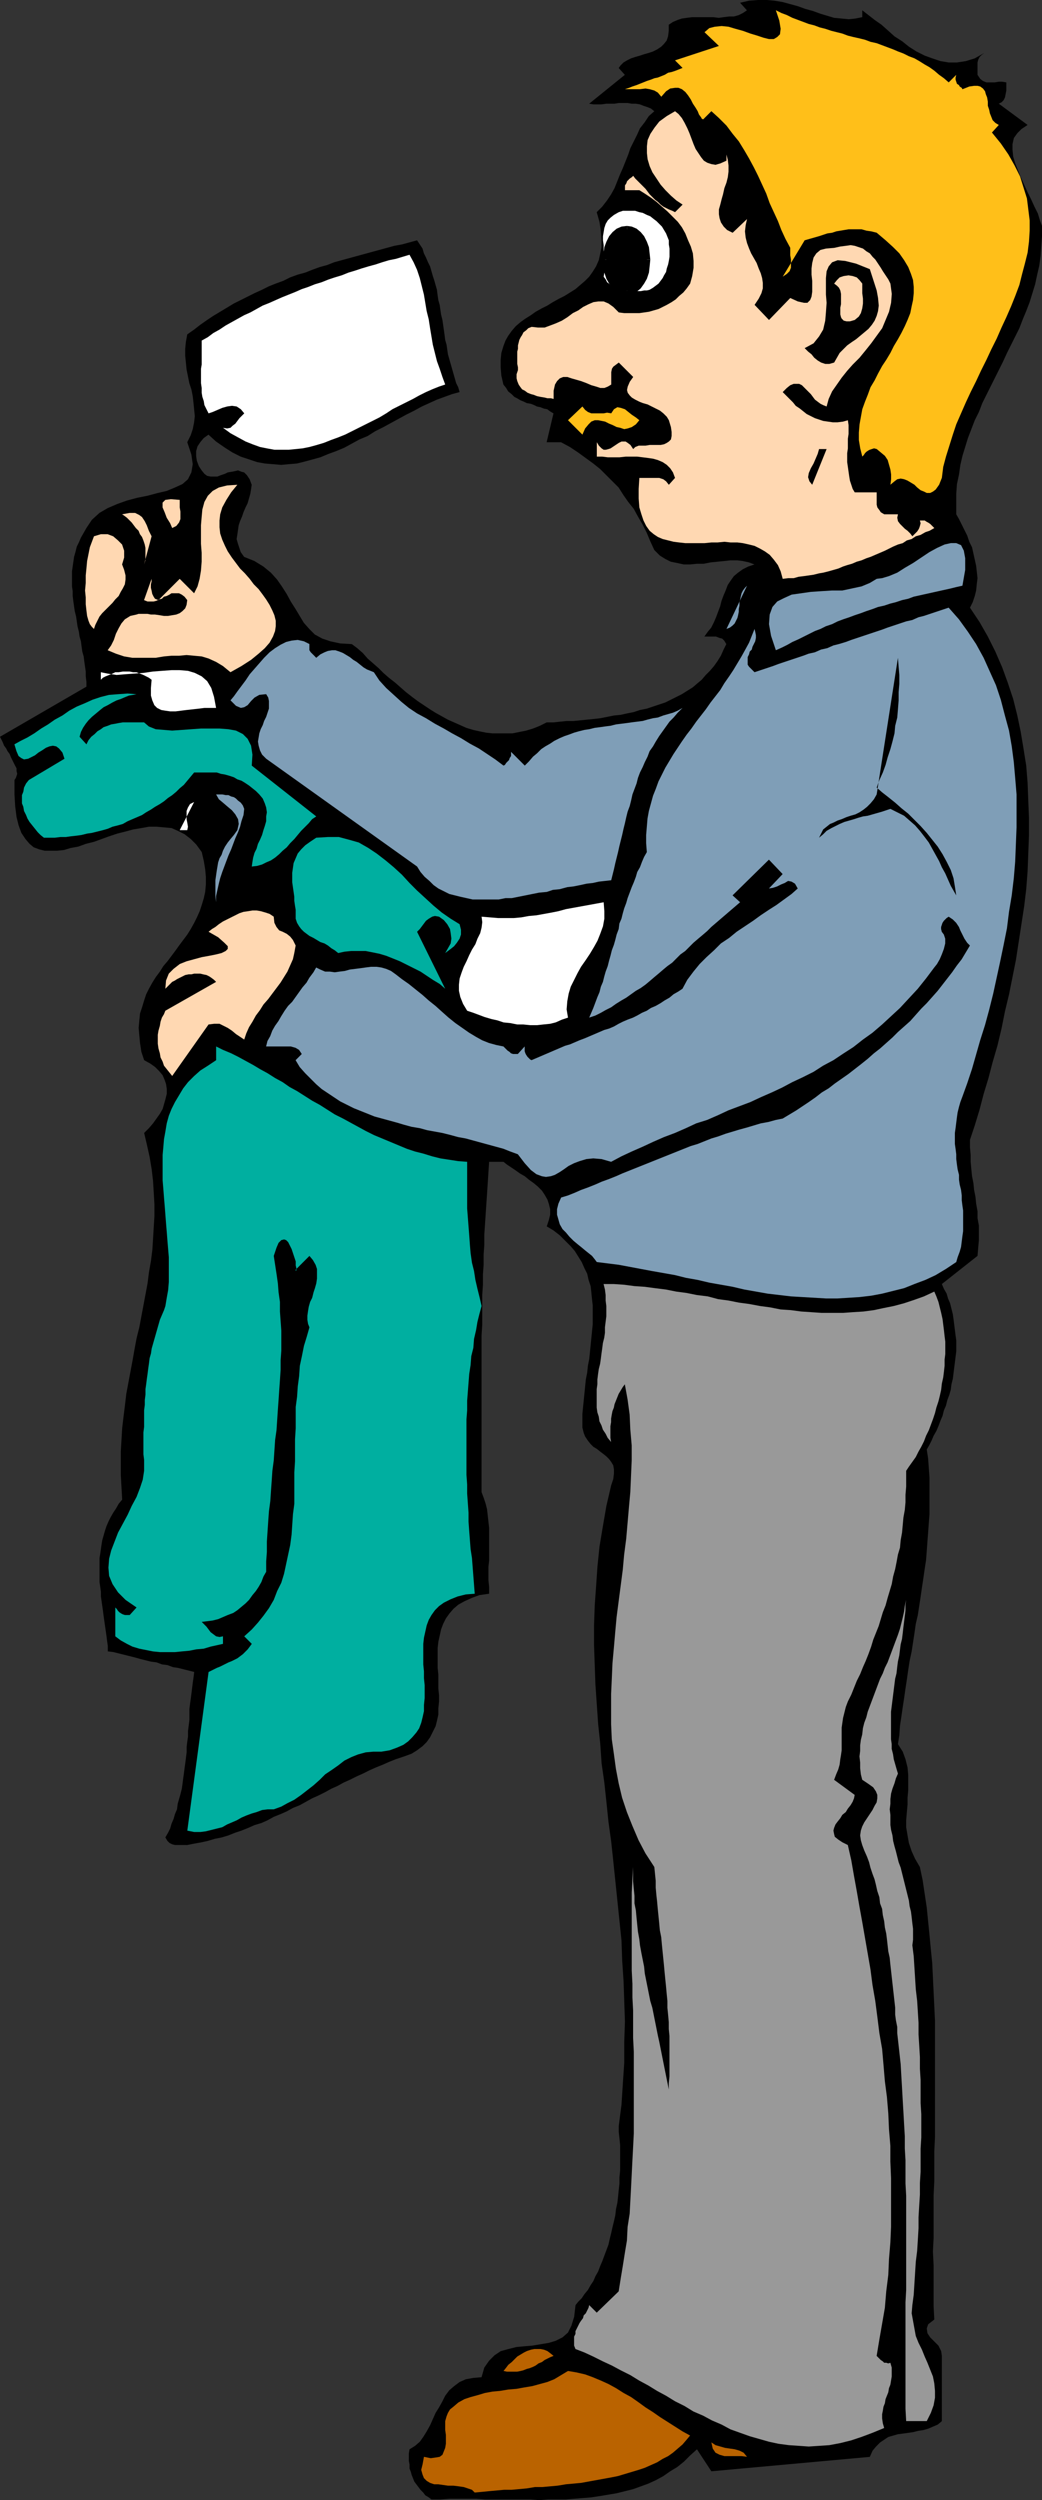
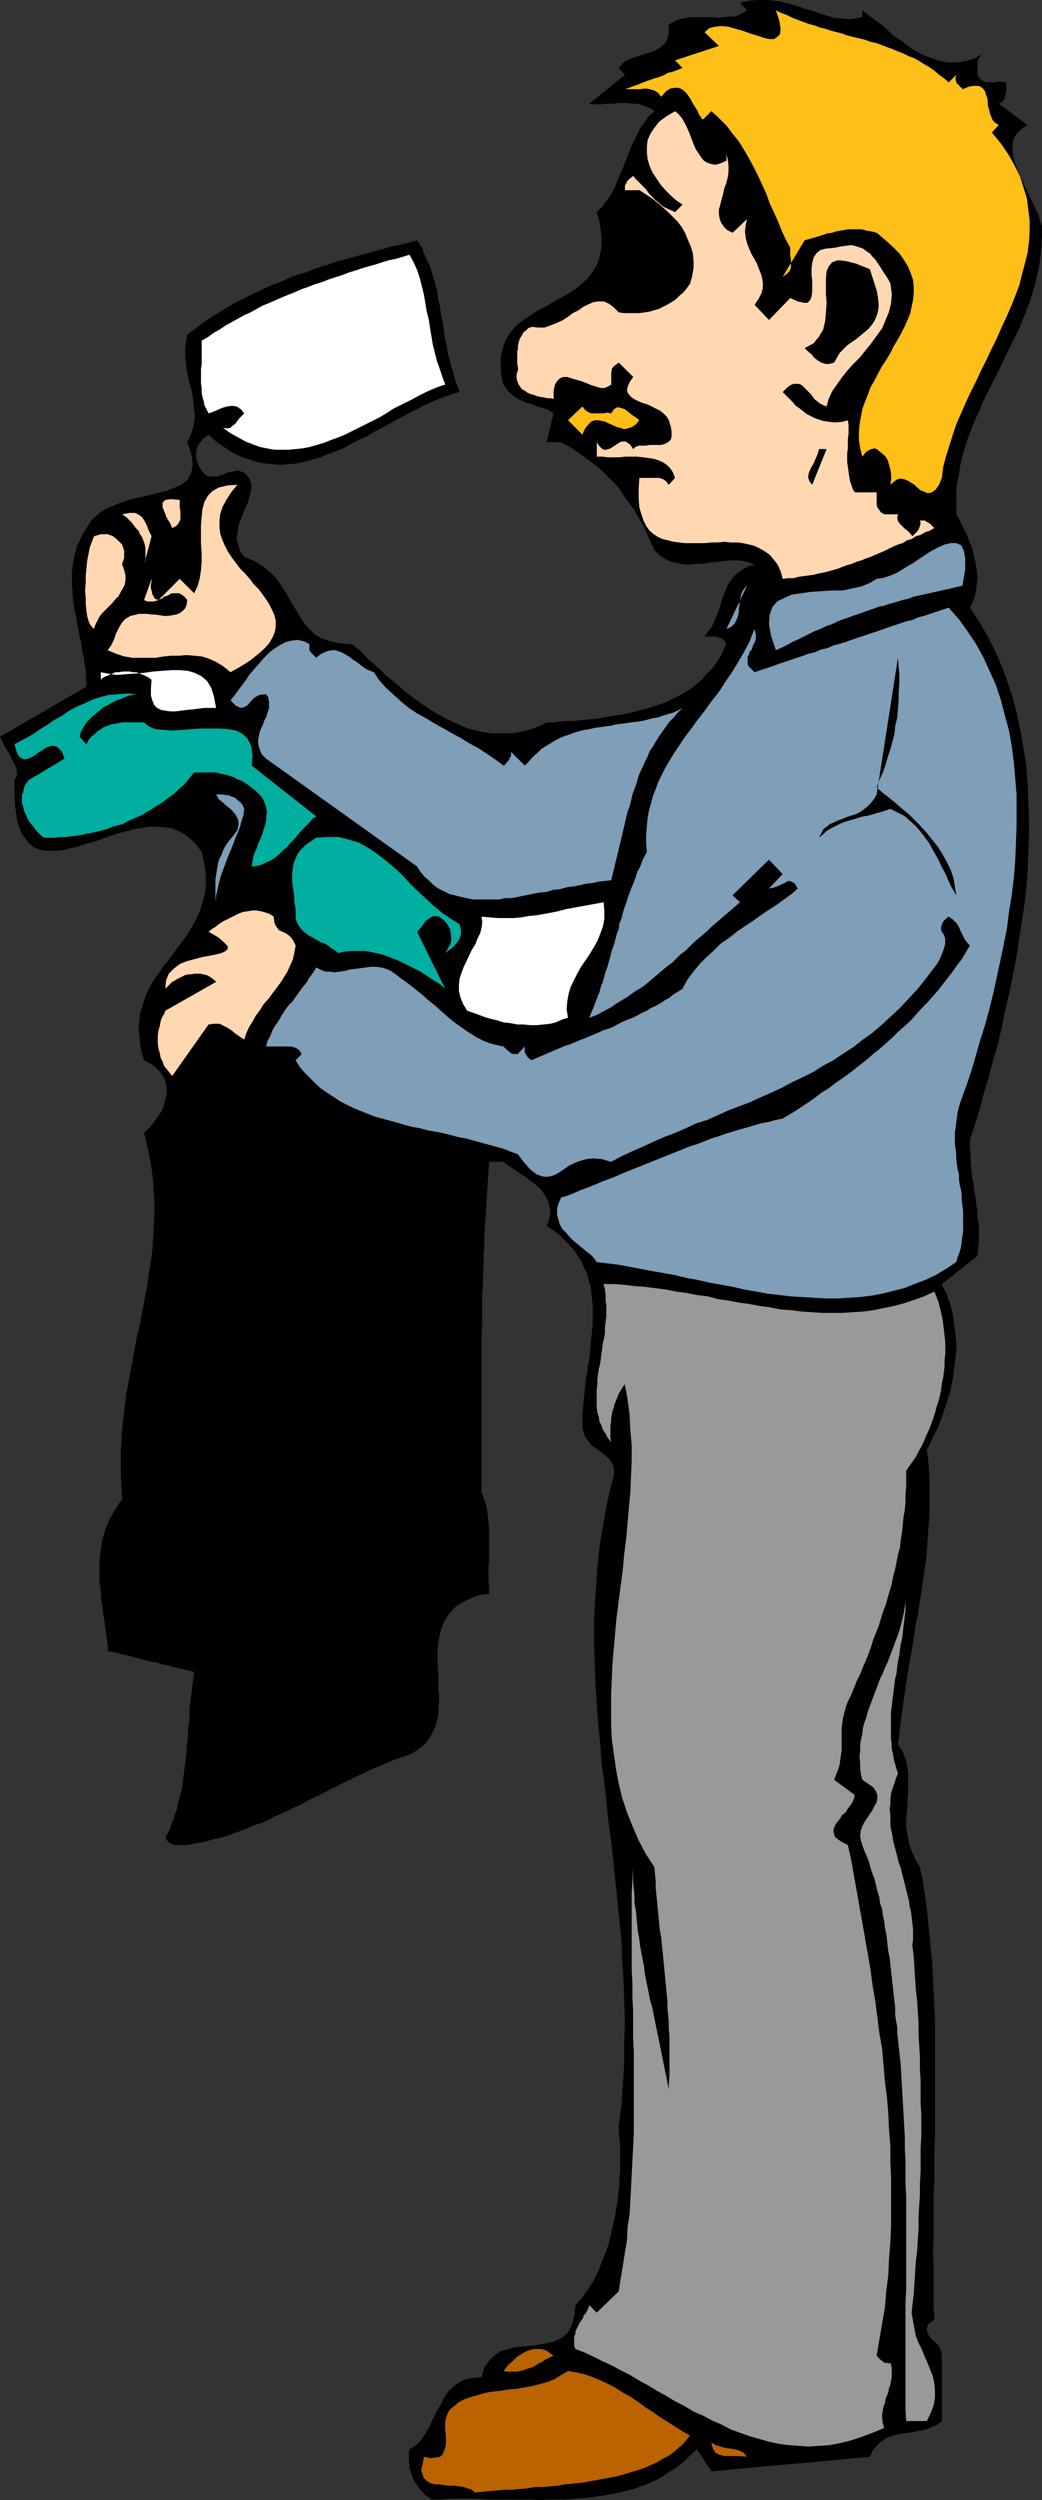
<svg xmlns="http://www.w3.org/2000/svg" xmlns:ns1="http://sodipodi.sourceforge.net/DTD/sodipodi-0.dtd" xmlns:ns2="http://www.inkscape.org/namespaces/inkscape" version="1.0" width="64.925mm" height="155.668mm" id="svg36" ns1:docname="Bargain Shopper 2.wmf">
  <rect width="100%" height="100%" fill="#333333" stroke="none" />
  <ns1:namedview id="namedview36" pagecolor="#ffffff" bordercolor="#000000" borderopacity="0.25" ns2:showpageshadow="2" ns2:pageopacity="0.0" ns2:pagecheckerboard="0" ns2:deskcolor="#d1d1d1" ns2:document-units="mm" />
  <defs id="defs1">
    <pattern id="WMFhbasepattern" patternUnits="userSpaceOnUse" width="6" height="6" x="0" y="0" />
  </defs>
  <path style="fill:#000000;fill-opacity:1;fill-rule:evenodd;stroke:none" d="M 203.061,4.04 V 2.424 l 1.454,1.131 1.454,1.131 1.615,1.131 1.454,1.293 1.615,1.454 1.777,1.131 1.615,1.293 1.777,1.131 1.939,0.97 1.777,0.646 1.939,0.646 1.939,0.323 h 1.939 l 2.1,-0.323 2.1,-0.646 2.262,-1.293 -0.646,0.485 -0.485,0.485 -0.323,0.646 -0.162,0.646 v 0.808 0.808 0.646 0.646 l 0.646,0.97 0.646,0.485 0.808,0.323 h 0.969 0.969 l 0.969,-0.162 h 0.808 l 0.969,0.162 v 0.646 0.646 0.646 l -0.162,0.808 -0.162,0.808 -0.323,0.646 -0.485,0.485 -0.646,0.323 6.785,5.009 -1.454,0.97 -0.969,0.97 -0.808,1.131 -0.323,1.454 v 1.293 l 0.162,1.616 0.485,1.616 0.646,1.616 0.646,1.616 0.808,1.778 0.808,1.778 0.808,1.616 0.808,1.778 0.808,1.616 0.485,1.616 0.485,1.293 v 2.424 l -0.162,2.262 -0.162,2.424 -0.323,2.262 -0.485,2.101 -0.485,2.262 -0.646,2.101 -0.646,2.101 -0.808,2.101 -0.808,1.939 -0.808,2.101 -0.969,1.939 -0.969,1.939 -0.969,1.939 -0.969,2.101 -0.969,1.939 -0.969,1.939 -0.969,1.939 -0.969,1.939 -0.969,1.939 -0.808,2.101 -0.969,1.939 -0.808,2.101 -0.808,2.101 -0.646,2.101 -0.646,2.101 -0.485,2.101 -0.323,2.262 -0.485,2.262 -0.162,2.262 v 2.424 2.424 l 0.646,1.131 0.646,1.293 0.646,1.293 0.646,1.293 0.485,1.454 0.646,1.293 0.323,1.454 0.323,1.454 0.323,1.454 0.162,1.454 0.162,1.454 -0.162,1.293 -0.162,1.616 -0.323,1.293 -0.485,1.454 -0.646,1.293 2.262,3.393 1.939,3.393 1.777,3.555 1.615,3.717 1.292,3.555 1.292,3.878 0.969,3.878 0.808,3.878 0.646,3.878 0.646,4.04 0.323,4.04 0.162,4.201 0.162,4.04 v 4.201 l -0.162,4.201 -0.162,4.201 -0.323,4.201 -0.485,4.04 -0.646,4.201 -0.646,4.201 -0.646,4.201 -0.808,4.04 -0.808,4.04 -0.969,4.04 -0.808,4.04 -0.969,4.04 -1.131,3.878 -0.969,3.717 -1.131,3.717 -0.969,3.717 -1.131,3.717 -1.131,3.393 v 1.778 l 0.162,1.778 v 1.616 l 0.162,1.778 0.162,1.616 0.323,1.616 0.162,1.616 0.323,1.616 0.162,1.616 0.323,1.778 v 1.616 l 0.323,1.778 v 1.616 1.778 l -0.162,1.778 -0.162,1.939 -8.4,6.625 0.485,1.131 0.646,1.131 0.323,1.131 0.485,1.131 0.323,1.293 0.323,1.293 0.162,1.131 0.162,1.293 0.162,1.293 0.162,1.293 0.162,1.131 v 1.293 1.293 l -0.162,1.293 -0.162,1.293 -0.162,1.293 -0.162,1.293 -0.162,1.293 -0.323,1.293 -0.162,1.293 -0.323,1.131 -0.485,1.293 -0.323,1.293 -0.485,1.131 -0.323,1.293 -0.485,1.131 -0.485,1.293 -0.485,1.131 -0.646,1.131 -0.485,1.131 -0.485,0.97 -0.646,1.131 0.323,2.101 0.162,2.262 0.162,2.262 v 2.101 2.101 2.262 2.101 l -0.162,2.101 -0.162,2.262 -0.162,2.101 -0.162,2.262 -0.162,2.101 -0.323,2.101 -0.323,2.262 -0.323,2.101 -0.323,2.262 -0.323,2.101 -0.323,2.101 -0.485,2.101 -0.323,2.262 -0.323,2.101 -0.323,2.101 -0.485,2.262 -0.323,2.101 -0.323,2.262 -0.323,2.101 -0.323,2.262 -0.323,2.101 -0.323,2.262 -0.323,2.101 -0.162,2.262 -0.323,2.101 1.131,1.778 0.646,1.778 0.485,1.939 0.162,1.778 v 1.778 1.778 l -0.162,1.778 v 1.616 l -0.162,1.778 -0.162,1.939 v 1.616 l 0.323,1.939 0.323,1.778 0.646,1.939 0.808,1.778 1.131,1.939 0.646,3.07 0.485,3.232 0.485,3.232 0.323,3.232 0.323,3.232 0.323,3.393 0.323,3.232 0.162,3.393 0.162,3.393 0.162,3.393 0.162,3.393 v 3.393 3.393 3.393 3.555 3.393 3.393 3.393 3.393 l -0.162,3.393 v 3.393 3.555 l -0.162,3.393 v 3.232 3.393 3.393 l -0.162,3.232 0.162,3.232 v 3.232 3.232 3.232 l 0.162,3.07 -1.454,1.131 -0.323,0.97 0.162,1.131 0.646,0.97 0.969,0.97 0.969,0.97 0.646,1.293 0.162,1.131 v 15.351 l -0.969,0.808 -1.131,0.485 -1.131,0.485 -1.131,0.323 -1.131,0.162 -1.292,0.323 -1.131,0.162 -1.131,0.162 -1.292,0.162 -1.131,0.323 -1.131,0.323 -0.969,0.646 -0.969,0.646 -0.969,0.97 -0.808,0.97 -0.646,1.454 -37.317,3.393 -3.392,-5.171 -1.615,1.454 -1.454,1.454 -1.615,1.293 -1.615,0.97 -1.615,1.131 -1.777,0.97 -1.777,0.808 -1.777,0.646 -1.777,0.646 -1.939,0.485 -1.939,0.485 -1.939,0.323 -1.939,0.323 -2.1,0.323 -1.939,0.162 -2.1,0.162 -1.939,0.162 h -2.1 -2.1 l -2.1,0.162 -2.1,-0.162 h -2.1 -2.1 -2.262 -2.1 -2.1 l -2.1,-0.162 h -2.1 -2.1 -2.1 l -2.1,0.162 h -2.1 l -0.646,-0.485 -0.808,-0.485 -0.485,-0.646 -0.646,-0.646 -0.485,-0.646 -0.485,-0.646 -0.485,-0.646 -0.323,-0.808 -0.323,-0.808 -0.162,-0.646 -0.323,-0.808 v -0.97 l -0.162,-0.808 v -0.808 -0.97 l 0.162,-0.97 1.292,-0.808 1.131,-0.97 0.808,-1.131 0.808,-1.293 0.808,-1.454 0.646,-1.454 0.646,-1.454 0.808,-1.293 0.808,-1.454 0.646,-1.293 0.969,-1.293 1.131,-0.97 1.292,-0.97 1.454,-0.646 1.777,-0.323 1.939,-0.162 0.646,-2.262 1.131,-1.616 1.292,-1.293 1.454,-0.97 1.777,-0.485 1.939,-0.485 1.777,-0.162 1.939,-0.162 1.939,-0.323 1.939,-0.323 1.615,-0.485 1.615,-0.808 1.292,-1.131 0.808,-1.616 0.646,-2.101 0.323,-2.747 0.646,-0.808 0.808,-0.808 0.646,-0.97 0.808,-0.97 0.646,-1.131 0.646,-0.97 0.485,-1.131 0.646,-1.131 0.485,-1.293 0.485,-1.131 0.485,-1.293 0.485,-1.293 0.485,-1.293 0.323,-1.454 0.323,-1.293 0.323,-1.454 0.323,-1.293 0.323,-1.454 0.162,-1.454 0.323,-1.454 0.162,-1.454 0.162,-1.616 0.162,-1.454 v -1.454 l 0.162,-1.616 v -1.454 -1.616 -1.454 -1.454 l -0.162,-1.616 -0.162,-1.454 v -1.454 l 0.646,-5.009 0.323,-5.009 0.323,-4.848 v -4.848 l 0.162,-4.848 -0.162,-4.848 -0.162,-4.686 -0.323,-4.848 -0.162,-4.686 -0.485,-4.686 -0.485,-4.686 -0.485,-4.686 -0.485,-4.686 -0.485,-4.525 -0.646,-4.686 -0.485,-4.686 -0.485,-4.525 -0.646,-4.525 -0.323,-4.686 -0.485,-4.525 -0.323,-4.686 -0.323,-4.686 -0.162,-4.525 -0.162,-4.686 v -4.686 l 0.162,-4.686 0.323,-4.525 0.323,-4.686 0.485,-4.686 0.808,-4.848 0.808,-4.686 1.131,-4.848 0.485,-1.454 0.162,-1.293 v -0.97 l -0.162,-0.97 -0.485,-0.808 -0.485,-0.646 -0.646,-0.646 -0.808,-0.646 -0.646,-0.485 -0.808,-0.646 -0.808,-0.485 -0.646,-0.646 -0.646,-0.808 -0.646,-0.97 -0.323,-0.808 -0.323,-1.293 v -1.616 -1.616 l 0.162,-1.616 0.162,-1.616 0.162,-1.616 0.162,-1.616 0.162,-1.616 0.323,-1.616 0.162,-1.616 0.323,-1.616 0.162,-1.616 0.162,-1.616 0.162,-1.616 0.162,-1.616 0.162,-1.616 v -1.454 -1.616 -1.454 l -0.162,-1.454 -0.162,-1.616 -0.162,-1.454 -0.485,-1.454 -0.323,-1.454 -0.646,-1.293 -0.646,-1.454 -0.808,-1.293 -0.808,-1.293 -0.969,-1.131 -1.292,-1.293 -1.292,-1.293 -1.454,-1.131 -1.615,-0.97 0.485,-1.454 0.323,-1.293 v -1.293 l -0.323,-1.293 -0.323,-0.97 -0.646,-1.131 -0.646,-0.97 -0.969,-0.97 -0.969,-0.808 -1.131,-0.808 -0.969,-0.808 -1.131,-0.646 -1.131,-0.808 -0.969,-0.646 -0.969,-0.646 -0.808,-0.646 h -3.392 l -0.162,2.424 -0.162,2.585 -0.162,2.424 -0.162,2.424 -0.162,2.424 -0.162,2.424 -0.162,2.424 v 2.424 l -0.162,2.262 v 2.424 l -0.162,2.262 v 2.424 l -0.162,2.424 v 2.262 2.424 2.262 l -0.162,2.585 v 2.262 2.424 2.424 2.262 2.424 2.424 2.424 2.424 2.585 2.424 2.585 2.424 2.585 2.585 2.585 l 0.485,1.293 0.485,1.454 0.323,1.293 0.162,1.454 0.162,1.454 0.162,1.454 v 1.454 1.616 1.616 1.454 1.616 l -0.162,1.454 v 1.616 1.454 l 0.162,1.616 v 1.616 l -2.262,0.323 -1.777,0.646 -1.777,0.808 -1.454,0.808 -1.131,0.97 -0.969,1.131 -0.808,1.131 -0.646,1.293 -0.485,1.293 -0.323,1.454 -0.323,1.454 -0.162,1.454 v 1.454 1.616 1.616 l 0.162,1.616 v 1.616 1.616 l 0.162,1.616 v 1.454 l -0.162,1.616 v 1.454 l -0.323,1.454 -0.323,1.293 -0.646,1.293 -0.646,1.293 -0.808,1.131 -0.969,0.97 -1.292,0.97 -1.292,0.808 -1.777,0.646 -1.939,0.646 -1.615,0.646 -1.454,0.646 -1.615,0.646 -1.454,0.646 -1.615,0.808 -1.454,0.646 -1.615,0.808 -1.454,0.646 -1.454,0.808 -1.454,0.646 -1.454,0.808 -1.615,0.808 -1.454,0.646 -1.454,0.808 -1.454,0.808 -1.615,0.646 -1.454,0.808 -1.454,0.646 -1.615,0.646 -1.454,0.808 -1.454,0.646 -1.615,0.485 -1.454,0.646 -1.615,0.646 -1.454,0.485 -1.615,0.646 -1.615,0.485 -1.615,0.323 -1.615,0.485 -1.454,0.323 -1.777,0.323 -1.615,0.323 h -0.646 -0.808 -0.646 -0.808 l -0.646,-0.162 -0.646,-0.323 -0.485,-0.485 -0.485,-0.808 0.646,-1.131 0.485,-0.97 0.323,-1.131 0.485,-1.131 0.323,-1.131 0.485,-1.131 0.162,-1.293 0.323,-1.131 0.323,-1.131 0.323,-1.293 0.162,-1.131 0.162,-1.293 0.162,-1.131 0.162,-1.293 0.162,-1.131 0.162,-1.293 0.162,-1.293 v -1.293 l 0.162,-1.293 0.162,-1.131 v -1.293 l 0.162,-1.293 0.162,-1.293 v -1.293 -1.293 l 0.162,-1.293 0.162,-1.131 0.162,-1.293 0.162,-1.293 0.162,-1.293 0.162,-1.131 0.162,-1.293 -1.292,-0.323 -1.292,-0.323 -1.292,-0.323 -1.131,-0.162 -1.292,-0.485 -1.292,-0.162 -1.292,-0.485 -1.292,-0.162 -1.292,-0.323 -1.292,-0.323 -1.131,-0.323 -1.292,-0.323 -1.292,-0.323 -1.292,-0.323 -1.292,-0.323 -1.292,-0.162 v -1.293 l -0.162,-1.131 -0.162,-1.293 -0.162,-1.131 -0.162,-1.131 -0.162,-1.131 -0.162,-1.131 -0.162,-1.293 -0.162,-1.131 -0.162,-1.131 -0.162,-1.131 v -1.131 l -0.162,-1.131 -0.162,-1.131 v -1.131 -1.131 -1.131 -1.131 -1.131 l 0.162,-0.97 0.162,-1.131 0.162,-1.131 0.162,-0.97 0.323,-1.131 0.323,-1.131 0.323,-0.97 0.485,-1.131 0.485,-0.97 0.646,-1.131 0.646,-0.97 0.646,-1.131 0.808,-0.97 -0.162,-2.909 -0.162,-2.909 v -2.747 -2.747 l 0.162,-2.747 0.162,-2.747 0.323,-2.747 0.323,-2.585 0.323,-2.747 0.485,-2.585 0.485,-2.585 0.485,-2.585 0.485,-2.747 0.485,-2.585 0.646,-2.585 0.485,-2.585 0.485,-2.585 0.485,-2.585 0.485,-2.585 0.323,-2.585 0.485,-2.747 0.323,-2.585 0.162,-2.585 0.162,-2.747 0.162,-2.585 v -2.747 l -0.162,-2.747 -0.162,-2.747 -0.323,-2.747 -0.485,-2.909 -0.646,-2.909 -0.646,-2.747 1.131,-1.131 0.969,-1.131 0.808,-1.131 0.808,-1.131 0.646,-1.131 0.323,-1.131 0.323,-1.131 0.323,-1.293 v -1.131 l -0.162,-1.131 -0.323,-0.97 -0.485,-1.131 -0.808,-0.97 -0.969,-0.97 -1.131,-0.808 -1.454,-0.808 -0.646,-1.939 -0.323,-2.101 -0.162,-1.778 -0.162,-1.778 0.162,-1.778 0.162,-1.616 0.485,-1.454 0.485,-1.616 0.485,-1.454 0.646,-1.293 0.808,-1.454 0.808,-1.293 0.969,-1.293 0.808,-1.293 0.969,-1.131 0.969,-1.293 0.969,-1.293 0.808,-1.131 0.969,-1.293 0.969,-1.293 0.808,-1.293 0.808,-1.454 0.646,-1.293 0.646,-1.454 0.485,-1.454 0.485,-1.616 0.323,-1.454 0.162,-1.778 v -1.778 l -0.162,-1.778 -0.323,-1.939 -0.485,-2.101 -1.292,-1.778 -1.292,-1.293 -1.454,-1.131 -1.615,-0.808 -1.454,-0.646 -1.777,-0.162 -1.777,-0.162 h -1.777 l -1.777,0.323 -1.939,0.323 -1.777,0.485 -1.939,0.485 -1.939,0.646 -1.777,0.646 -1.777,0.646 -1.939,0.485 -1.777,0.646 -1.777,0.323 -1.615,0.485 -1.615,0.162 h -1.454 -1.454 l -1.292,-0.323 -1.292,-0.485 -0.969,-0.808 -0.969,-1.131 -0.969,-1.454 -0.646,-1.778 -0.485,-1.939 -0.323,-2.585 -0.162,-2.747 v -3.393 l 0.323,-0.485 0.162,-0.485 0.162,-0.485 -0.162,-0.646 v -0.646 L 3.554,180.174 3.231,179.528 2.908,178.881 2.585,178.235 2.262,177.427 1.777,176.781 1.454,176.134 0.969,175.488 0.646,174.68 0.323,174.034 0,173.387 20.355,161.591 v -1.131 l -0.162,-1.293 v -1.131 l -0.162,-1.131 -0.162,-1.131 -0.162,-1.293 -0.323,-1.131 -0.162,-1.131 -0.162,-1.293 -0.323,-1.131 -0.162,-1.131 -0.323,-1.293 -0.162,-1.131 -0.162,-1.131 -0.323,-1.293 -0.162,-1.131 -0.162,-1.131 -0.162,-1.293 v -1.131 l -0.162,-1.131 v -1.293 -1.131 -1.131 l 0.162,-1.131 0.162,-1.131 0.162,-1.131 0.323,-1.131 0.323,-1.293 0.485,-0.97 0.485,-1.131 0.646,-1.131 0.646,-1.131 1.292,-1.939 1.777,-1.616 1.939,-1.131 2.262,-0.97 2.262,-0.808 2.423,-0.646 2.423,-0.485 2.423,-0.646 2.1,-0.485 1.939,-0.808 1.777,-0.808 1.292,-1.131 0.808,-1.616 0.323,-1.939 -0.323,-2.262 -0.969,-2.909 0.808,-1.616 0.485,-1.454 0.323,-1.616 0.162,-1.454 -0.162,-1.616 -0.162,-1.616 -0.162,-1.454 -0.323,-1.616 -0.485,-1.454 -0.323,-1.616 -0.323,-1.616 -0.162,-1.616 -0.162,-1.616 v -1.616 l 0.162,-1.616 0.323,-1.778 1.615,-1.131 1.454,-1.131 1.615,-1.131 1.454,-0.97 1.615,-0.97 1.615,-0.97 1.615,-0.97 1.615,-0.808 1.615,-0.808 1.615,-0.808 1.777,-0.808 1.615,-0.808 1.615,-0.646 1.777,-0.646 1.615,-0.808 1.777,-0.646 1.777,-0.485 1.615,-0.646 1.777,-0.646 1.777,-0.485 1.615,-0.646 1.777,-0.485 1.777,-0.485 1.777,-0.485 1.777,-0.485 1.777,-0.485 1.777,-0.485 1.777,-0.485 1.777,-0.485 1.777,-0.323 1.777,-0.485 1.777,-0.485 0.646,0.97 0.646,0.97 0.323,1.131 0.485,0.97 0.485,1.131 0.485,0.97 0.323,1.131 0.323,1.131 0.323,0.97 0.323,1.131 0.323,1.131 0.162,1.293 0.162,1.131 0.323,1.131 0.162,1.131 0.162,1.131 0.323,1.293 0.162,1.131 0.162,1.131 0.162,1.131 0.162,1.293 0.323,1.131 0.162,1.131 0.162,1.131 0.323,1.131 0.323,1.131 0.323,1.131 0.323,1.131 0.323,1.131 0.323,1.131 0.485,0.97 0.323,1.131 -1.777,0.485 -1.777,0.646 -1.777,0.646 -1.777,0.808 -1.777,0.808 -1.777,0.97 -1.939,0.97 -1.777,0.97 -1.777,0.97 -1.777,0.97 -1.939,0.97 -1.777,1.131 -1.939,0.808 -1.777,0.97 -1.777,0.97 -1.939,0.808 -1.777,0.646 -1.939,0.808 -1.777,0.485 -1.777,0.485 -1.939,0.485 -1.939,0.162 -1.777,0.162 -1.939,-0.162 -1.939,-0.162 -1.777,-0.323 -1.939,-0.646 -1.939,-0.646 -1.939,-0.97 -1.777,-1.131 -2.1,-1.454 -1.777,-1.616 -1.131,0.808 -0.808,0.97 -0.646,0.97 -0.323,1.131 v 1.131 l 0.162,1.131 0.485,1.293 0.646,0.97 0.646,0.808 0.646,0.485 0.808,0.162 h 0.808 0.808 l 0.808,-0.323 0.969,-0.323 0.646,-0.323 0.969,-0.162 0.808,-0.162 0.646,-0.162 0.808,0.323 0.646,0.162 0.646,0.646 0.646,0.97 0.485,1.293 -0.162,1.131 -0.162,0.97 -0.323,1.131 -0.323,1.131 -0.485,0.97 -0.485,1.131 -0.323,0.97 -0.485,1.131 -0.323,0.97 -0.162,1.131 -0.162,1.131 -0.162,0.97 0.323,1.131 0.323,0.97 0.323,0.97 0.808,1.131 2.423,0.97 2.1,1.293 1.777,1.454 1.454,1.616 1.131,1.616 1.131,1.778 0.969,1.778 1.131,1.778 0.969,1.616 0.969,1.616 1.292,1.454 1.292,1.293 1.777,0.97 1.939,0.646 2.262,0.485 2.746,0.162 1.292,0.97 1.292,1.131 1.131,1.293 1.292,1.131 1.292,1.131 1.131,1.131 1.292,1.131 1.454,1.131 1.292,1.131 1.292,1.131 1.454,1.131 1.292,0.97 1.454,0.97 1.454,0.97 1.292,0.808 1.454,0.808 1.454,0.808 1.454,0.646 1.454,0.646 1.454,0.646 1.615,0.485 1.454,0.323 1.615,0.323 1.454,0.162 h 1.615 1.615 1.454 l 1.615,-0.323 1.615,-0.323 1.615,-0.485 1.615,-0.646 1.615,-0.808 h 1.615 l 1.454,-0.162 1.615,-0.162 h 1.615 l 1.615,-0.162 1.615,-0.162 1.615,-0.162 1.454,-0.162 1.615,-0.323 1.615,-0.323 1.615,-0.162 1.454,-0.323 1.615,-0.323 1.454,-0.485 1.615,-0.323 1.454,-0.485 1.454,-0.485 1.454,-0.485 1.292,-0.646 1.292,-0.646 1.292,-0.646 1.292,-0.808 1.292,-0.808 1.131,-0.97 0.969,-0.808 0.969,-1.131 0.969,-0.97 0.969,-1.131 0.808,-1.131 0.808,-1.293 0.646,-1.454 0.646,-1.293 -0.485,-0.808 -0.485,-0.485 -0.646,-0.162 -0.808,-0.323 h -0.646 -0.808 -0.646 -0.646 l 0.808,-1.131 0.808,-0.97 0.646,-1.293 0.485,-1.131 0.485,-1.293 0.485,-1.293 0.323,-1.293 0.485,-1.293 0.485,-1.131 0.485,-1.293 0.646,-0.97 0.808,-1.131 0.969,-0.808 1.131,-0.808 1.292,-0.646 1.454,-0.485 -1.292,-0.485 -1.454,-0.323 -1.292,-0.162 h -1.615 l -1.454,0.162 -1.615,0.162 -1.615,0.162 -1.615,0.323 h -1.615 l -1.615,0.162 h -1.454 l -1.454,-0.323 -1.615,-0.323 -1.292,-0.646 -1.292,-0.808 -1.292,-1.293 -0.969,-2.101 -0.808,-1.939 -0.969,-1.939 -1.131,-1.939 -0.969,-1.778 -1.292,-1.616 -1.131,-1.616 -1.131,-1.778 -1.454,-1.454 -1.454,-1.454 -1.454,-1.454 -1.615,-1.293 -1.777,-1.293 -1.777,-1.293 -1.939,-1.293 -2.1,-1.131 h -3.392 l 1.615,-6.787 -0.808,-0.485 -0.646,-0.485 -0.808,-0.162 -0.808,-0.323 -0.808,-0.162 -0.646,-0.323 -0.808,-0.323 -0.969,-0.162 -0.646,-0.323 -0.808,-0.323 -0.808,-0.485 -0.646,-0.323 -0.646,-0.646 -0.808,-0.646 -0.485,-0.808 -0.646,-0.808 -0.485,-2.101 -0.162,-1.939 v -1.778 l 0.162,-1.616 0.485,-1.616 0.485,-1.293 0.646,-1.131 0.808,-1.131 0.969,-1.131 1.131,-0.97 1.131,-0.808 1.292,-0.808 1.131,-0.808 1.454,-0.808 1.292,-0.646 1.292,-0.808 1.454,-0.808 1.292,-0.646 1.292,-0.808 1.292,-0.808 1.131,-0.97 1.131,-0.97 0.969,-0.97 0.808,-1.131 0.808,-1.293 0.646,-1.454 0.323,-1.454 0.323,-1.616 V 56.395 l -0.162,-2.101 -0.323,-2.101 -0.646,-2.262 1.292,-1.293 1.131,-1.454 0.969,-1.454 0.808,-1.454 0.646,-1.616 0.646,-1.616 0.646,-1.454 0.646,-1.616 0.646,-1.616 0.485,-1.454 0.808,-1.616 0.808,-1.616 0.646,-1.454 1.131,-1.454 0.969,-1.454 1.292,-1.131 -0.808,-0.646 -0.808,-0.323 -0.969,-0.323 -0.808,-0.323 -0.969,-0.162 h -0.969 l -0.969,-0.162 h -0.969 -1.131 l -0.969,0.162 h -0.969 -0.969 l -1.131,0.162 h -0.969 -0.969 l -0.969,-0.162 8.4,-6.787 -1.454,-1.616 0.485,-0.646 0.646,-0.646 0.808,-0.485 0.969,-0.485 0.969,-0.323 1.131,-0.323 0.969,-0.323 1.131,-0.323 0.969,-0.323 0.969,-0.485 0.969,-0.646 0.646,-0.646 0.646,-0.808 0.323,-0.97 0.162,-1.293 v -1.454 l 0.969,-0.646 1.131,-0.485 0.969,-0.323 1.131,-0.162 1.292,-0.162 h 1.292 1.292 1.131 1.292 l 1.292,0.162 1.131,-0.162 1.292,-0.162 h 1.131 l 1.131,-0.323 0.969,-0.485 0.969,-0.646 -1.615,-1.778 2.1,-0.485 L 178.507,0 h 2.1 l 1.777,0.162 1.939,0.323 1.777,0.485 1.777,0.485 1.777,0.646 1.777,0.485 1.777,0.646 1.615,0.485 1.615,0.485 1.777,0.162 1.615,0.162 1.615,-0.162 z" id="path1" />
  <path style="fill:#ffbf19;fill-opacity:1;fill-rule:evenodd;stroke:none" d="m 223.416,19.391 1.777,-1.778 -0.162,0.646 v 0.485 l 0.162,0.485 0.162,0.485 0.485,0.323 0.162,0.323 0.485,0.323 0.162,0.323 1.615,-0.646 1.131,-0.162 h 0.808 l 0.646,0.162 0.646,0.485 0.485,0.646 0.162,0.646 0.323,0.808 0.162,0.97 v 0.97 l 0.323,0.97 0.162,0.808 0.323,0.808 0.323,0.808 0.646,0.646 0.808,0.485 -1.615,1.778 2.1,2.585 1.777,2.585 1.454,2.585 1.292,2.585 0.808,2.585 0.808,2.585 0.323,2.585 0.323,2.585 v 2.424 l -0.162,2.585 -0.323,2.585 -0.646,2.585 -0.646,2.424 -0.646,2.585 -0.969,2.585 -0.969,2.424 -1.131,2.585 -1.131,2.424 -1.131,2.585 -1.292,2.585 -1.131,2.424 -1.292,2.585 -1.131,2.424 -1.292,2.585 -1.131,2.424 -1.131,2.585 -1.131,2.585 -0.808,2.424 -0.808,2.585 -0.808,2.585 -0.646,2.424 -0.323,2.585 -0.646,1.616 -0.808,1.131 -0.646,0.485 -0.646,0.323 h -0.808 l -0.646,-0.323 -0.808,-0.323 -0.808,-0.646 -0.646,-0.646 -0.808,-0.485 -0.808,-0.485 -0.808,-0.323 -0.808,-0.162 -0.808,0.162 -0.646,0.485 -0.969,0.808 0.162,-1.293 v -1.131 l -0.162,-1.131 -0.323,-1.131 -0.323,-1.131 -0.646,-0.97 -0.969,-0.808 -0.969,-0.808 -0.646,-0.162 -0.485,0.162 -0.485,0.162 -0.323,0.162 -0.485,0.323 -0.323,0.323 -0.323,0.485 -0.323,0.323 -0.485,-1.939 -0.323,-1.939 v -1.778 l 0.162,-1.939 0.323,-1.778 0.323,-1.778 0.646,-1.778 0.646,-1.616 0.646,-1.778 0.969,-1.616 0.808,-1.616 0.969,-1.778 0.969,-1.454 0.969,-1.616 0.808,-1.616 0.969,-1.616 0.808,-1.454 0.808,-1.616 0.646,-1.454 0.646,-1.616 0.323,-1.616 0.323,-1.454 0.162,-1.616 v -1.454 l -0.162,-1.616 -0.485,-1.454 -0.646,-1.616 -0.969,-1.616 -1.131,-1.616 -1.454,-1.454 -1.777,-1.616 -2.1,-1.778 -1.292,-0.323 -1.131,-0.162 -1.131,-0.323 h -1.131 -0.969 -0.969 l -0.969,0.162 -0.969,0.162 -0.969,0.162 -0.969,0.323 -1.131,0.162 -0.969,0.323 -0.969,0.323 -1.131,0.323 -1.131,0.323 -1.131,0.323 -5.169,8.564 0.969,-0.646 0.646,-0.646 0.323,-0.808 v -0.97 -0.97 l -0.162,-0.97 v -0.97 -0.808 l -1.131,-2.101 -0.969,-2.101 -0.808,-2.101 -0.969,-2.101 -0.969,-2.101 -0.808,-2.262 -0.969,-2.101 -0.969,-2.101 -0.969,-1.939 -1.131,-2.101 -1.131,-1.939 -1.292,-2.101 -1.454,-1.778 -1.454,-1.939 -1.777,-1.778 -1.777,-1.616 -1.615,1.616 -0.323,0.323 -0.323,-0.162 -0.162,-0.323 -0.485,-0.646 -0.323,-0.808 -0.485,-0.808 -0.646,-0.97 -0.485,-0.97 -0.646,-0.97 -0.646,-0.808 -0.808,-0.646 -0.808,-0.323 h -0.808 l -1.131,0.162 -0.969,0.646 -1.131,1.293 -0.808,-0.97 -0.808,-0.485 -1.131,-0.323 -0.969,-0.162 -1.292,0.162 h -1.131 -1.131 -1.292 l 0.969,-0.323 0.808,-0.323 0.969,-0.323 0.808,-0.323 0.808,-0.323 0.808,-0.323 0.969,-0.323 0.808,-0.323 0.808,-0.162 0.808,-0.323 0.808,-0.323 0.808,-0.485 0.808,-0.162 0.969,-0.323 0.808,-0.323 0.808,-0.323 -1.777,-1.778 10.339,-3.393 -3.392,-3.232 1.131,-0.97 1.292,-0.323 1.615,-0.162 1.615,0.162 1.615,0.485 1.777,0.485 1.777,0.646 1.615,0.485 1.454,0.485 1.292,0.323 h 1.131 l 0.808,-0.485 0.646,-0.646 0.162,-1.293 -0.323,-1.939 -0.808,-2.424 1.292,0.646 1.292,0.485 1.292,0.646 1.292,0.485 1.292,0.485 1.292,0.485 1.292,0.323 1.292,0.485 1.292,0.323 1.454,0.485 1.292,0.323 1.292,0.323 1.292,0.485 1.292,0.323 1.454,0.323 1.292,0.323 1.292,0.485 1.454,0.323 1.292,0.485 1.292,0.485 1.292,0.485 1.131,0.485 1.292,0.485 1.292,0.646 1.292,0.485 1.131,0.646 1.292,0.808 1.131,0.646 1.131,0.808 1.131,0.97 1.131,0.808 z" id="path2" />
  <path style="fill:#ffd8b2;fill-opacity:1;fill-rule:evenodd;stroke:none" d="m 171.076,37.812 v -1.454 l 0.323,1.293 0.162,1.293 v 1.454 l -0.162,1.293 -0.323,1.293 -0.485,1.293 -0.323,1.454 -0.323,1.131 -0.323,1.293 -0.323,1.131 v 1.131 l 0.162,0.97 0.323,0.97 0.646,0.97 0.808,0.808 1.292,0.646 3.392,-3.232 -0.323,1.454 -0.162,1.454 0.162,1.454 0.323,1.293 0.485,1.293 0.485,1.131 0.646,1.131 0.646,1.131 0.485,1.293 0.485,1.131 0.323,1.131 0.162,1.131 v 1.293 l -0.323,1.131 -0.646,1.293 -0.969,1.454 3.392,3.555 5.008,-5.171 1.777,0.808 1.454,0.323 h 0.808 l 0.646,-0.646 0.323,-0.808 0.162,-1.131 v -1.131 -1.454 l -0.162,-1.454 v -1.454 l 0.162,-1.293 0.323,-1.293 0.646,-0.97 0.969,-0.808 1.292,-0.323 1.939,-0.162 1.454,-0.323 1.292,-0.162 1.131,-0.162 0.969,0.162 0.969,0.323 0.969,0.323 0.808,0.646 0.808,0.485 0.646,0.808 0.646,0.646 0.646,0.97 0.646,0.97 0.485,0.808 0.646,0.97 0.646,0.97 0.485,0.97 0.323,2.424 -0.162,2.101 -0.485,2.101 -0.808,1.939 -0.808,1.939 -1.292,1.778 -1.292,1.778 -1.292,1.616 -1.454,1.778 -1.615,1.616 -1.292,1.454 -1.292,1.616 -1.131,1.616 -1.131,1.616 -0.808,1.778 -0.485,1.778 -0.808,-0.323 -0.646,-0.323 -0.646,-0.485 -0.646,-0.485 -0.485,-0.646 -0.485,-0.646 -0.646,-0.646 -0.485,-0.485 -0.485,-0.485 -0.485,-0.485 -0.646,-0.323 h -0.646 -0.646 l -0.808,0.323 -0.808,0.646 -0.969,0.97 0.808,0.808 0.808,0.808 0.808,0.808 0.646,0.808 0.969,0.646 0.808,0.646 0.808,0.646 0.969,0.485 0.969,0.485 0.969,0.323 0.969,0.323 1.131,0.162 1.131,0.162 h 1.131 l 1.292,-0.162 1.131,-0.323 0.162,1.131 v 0.97 1.131 l -0.162,1.131 v 0.97 1.293 l -0.162,1.131 v 1.131 0.97 l 0.162,1.131 0.162,1.131 0.162,1.131 0.162,0.97 0.323,0.97 0.323,0.97 0.485,0.808 h 5.169 v 0.646 0.808 0.646 0.808 l 0.162,0.646 0.485,0.646 0.323,0.485 0.808,0.485 h 3.231 l -0.162,0.808 0.162,0.808 0.485,0.646 0.485,0.485 0.646,0.646 0.646,0.485 0.646,0.646 0.485,0.646 0.323,-0.323 0.485,-0.485 0.323,-0.323 0.323,-0.485 0.162,-0.323 0.162,-0.485 0.162,-0.646 -0.162,-0.646 h 0.646 0.485 l 0.485,0.323 0.323,0.162 0.485,0.323 0.323,0.323 0.323,0.323 0.323,0.323 -1.131,0.646 -0.969,0.323 -1.131,0.646 -1.131,0.323 -0.969,0.646 -1.131,0.323 -0.969,0.646 -1.131,0.323 -1.131,0.485 -0.969,0.485 -0.969,0.485 -1.131,0.485 -1.131,0.485 -1.131,0.485 -0.969,0.323 -1.131,0.485 -1.131,0.323 -1.131,0.485 -1.131,0.323 -0.969,0.323 -1.131,0.485 -1.131,0.323 -1.131,0.323 -1.292,0.323 -0.969,0.162 -1.292,0.323 -1.131,0.162 -1.131,0.162 -1.292,0.162 -1.131,0.323 h -1.292 l -1.292,0.162 -0.485,-1.778 -0.646,-1.454 -0.969,-1.293 -0.969,-1.131 -1.131,-0.808 -1.131,-0.646 -1.292,-0.646 -1.292,-0.323 -1.454,-0.323 -1.292,-0.162 h -1.615 l -1.454,-0.162 -1.615,0.162 h -1.454 l -1.615,0.162 h -1.454 -1.615 -1.454 l -1.454,-0.162 -1.292,-0.162 -1.292,-0.323 -1.292,-0.323 -1.131,-0.485 -0.969,-0.646 -0.969,-0.808 -0.808,-1.131 -0.646,-1.293 -0.485,-1.454 -0.485,-1.616 -0.162,-2.101 v -2.262 l 0.162,-2.585 h 0.808 0.969 0.969 0.969 0.969 l 0.969,0.323 0.646,0.485 0.646,0.808 1.454,-1.616 -0.485,-1.293 -0.646,-0.97 -0.808,-0.808 -0.969,-0.646 -1.131,-0.485 -1.131,-0.323 -1.131,-0.162 -1.292,-0.162 -1.292,-0.162 h -1.292 -1.454 l -1.454,0.162 h -1.292 -1.454 l -1.292,-0.162 h -1.292 v -3.393 l 0.485,0.808 0.646,0.646 0.485,0.323 h 0.485 l 0.646,-0.162 0.485,-0.162 0.485,-0.323 0.485,-0.323 0.485,-0.323 0.485,-0.323 0.646,-0.323 h 0.485 0.485 l 0.485,0.323 0.646,0.485 0.646,0.97 0.485,-0.485 0.808,-0.323 h 0.808 0.808 l 0.969,-0.162 h 0.808 0.969 0.808 l 0.808,-0.162 0.646,-0.323 0.485,-0.323 0.485,-0.485 0.162,-0.808 v -0.97 l -0.162,-1.131 -0.485,-1.616 -0.485,-0.808 -0.808,-0.808 -0.808,-0.646 -0.969,-0.485 -0.969,-0.485 -0.969,-0.485 -1.131,-0.323 -0.808,-0.323 -0.969,-0.485 -0.808,-0.485 -0.485,-0.485 -0.485,-0.646 -0.162,-0.646 0.162,-0.808 0.485,-1.131 0.808,-1.131 -3.392,-3.393 -0.646,0.485 -0.646,0.485 -0.323,0.485 -0.162,0.808 v 0.808 0.646 0.808 0.646 l -0.808,0.485 -0.808,0.323 h -0.969 l -0.969,-0.323 -1.131,-0.323 -1.131,-0.485 -1.292,-0.485 -1.131,-0.323 -1.131,-0.323 -0.969,-0.323 h -0.969 l -0.808,0.323 -0.646,0.646 -0.485,0.808 -0.323,1.454 v 1.939 l -0.646,-0.162 h -0.808 l -0.646,-0.162 -0.969,-0.162 -0.808,-0.162 -0.808,-0.323 -0.646,-0.162 -0.808,-0.323 -0.646,-0.485 -0.646,-0.323 -0.485,-0.646 -0.323,-0.485 -0.323,-0.808 -0.162,-0.646 v -0.97 l 0.323,-0.97 v -0.646 l -0.162,-0.808 v -0.808 -0.646 -0.808 -0.646 l 0.162,-0.646 v -0.808 l 0.162,-0.646 0.162,-0.646 0.323,-0.646 0.323,-0.485 0.323,-0.646 0.646,-0.485 0.485,-0.485 0.808,-0.323 1.454,0.162 h 1.615 l 1.292,-0.485 1.292,-0.485 1.454,-0.646 1.292,-0.808 1.292,-0.97 1.292,-0.646 1.131,-0.808 1.292,-0.646 1.131,-0.485 1.131,-0.162 h 1.292 l 1.131,0.485 1.131,0.808 1.292,1.293 1.292,0.162 h 1.131 1.292 1.131 l 1.131,-0.162 1.131,-0.162 1.131,-0.323 1.131,-0.323 0.969,-0.485 0.969,-0.485 1.131,-0.646 0.969,-0.646 0.808,-0.808 0.969,-0.808 0.808,-0.97 0.808,-1.131 0.485,-1.778 0.323,-1.939 v -1.616 l -0.162,-1.778 -0.485,-1.616 -0.646,-1.454 -0.646,-1.616 -0.808,-1.454 -0.969,-1.293 -1.292,-1.293 -1.131,-1.131 -1.292,-1.131 -1.292,-1.131 -1.292,-0.97 -1.454,-0.97 -1.292,-0.808 h -3.392 v -0.646 -0.485 l 0.323,-0.485 0.162,-0.485 0.323,-0.323 0.323,-0.323 0.485,-0.323 0.323,-0.323 0.485,0.646 0.646,0.646 0.485,0.485 0.646,0.646 0.646,0.646 0.485,0.646 0.485,0.646 0.646,0.646 0.646,0.646 0.646,0.485 0.646,0.646 0.646,0.485 0.646,0.323 0.646,0.323 0.808,0.323 0.646,0.323 1.777,-1.778 -1.454,-0.97 -1.292,-1.131 -1.292,-1.293 -1.131,-1.293 -0.969,-1.454 -0.969,-1.454 -0.646,-1.454 -0.485,-1.616 -0.162,-1.454 v -1.616 l 0.162,-1.454 0.646,-1.454 0.969,-1.454 1.131,-1.454 1.777,-1.293 1.939,-1.131 0.808,0.646 0.808,0.97 0.646,1.131 0.646,1.293 0.485,1.131 0.485,1.293 0.485,1.293 0.485,1.131 0.646,0.97 0.646,0.97 0.646,0.808 0.808,0.485 0.969,0.323 0.969,0.162 1.131,-0.323 z" id="path3" />
-   <path style="fill:#ffffff;fill-opacity:1;fill-rule:evenodd;stroke:none" d="m 157.506,56.557 v 0.97 l 0.162,0.97 v 0.97 0.97 l -0.162,0.97 -0.162,0.808 -0.323,0.97 -0.162,0.808 -0.485,0.808 -0.323,0.646 -0.485,0.646 -0.485,0.646 -0.646,0.485 -0.646,0.485 -0.808,0.485 -0.646,0.162 h -0.646 l -0.808,0.162 h -0.808 -0.646 -0.646 -0.808 l -0.646,-0.162 h -0.808 l -0.646,-0.162 -0.646,-0.162 -0.485,-0.323 -0.646,-0.323 -0.485,-0.485 -0.646,-0.485 -0.323,-0.646 -0.485,-0.646 0.162,-0.97 0.162,-1.131 v -0.97 -1.131 l -0.162,-1.131 -0.162,-0.97 v -1.131 l -0.162,-1.131 v -0.97 l 0.162,-0.97 0.162,-0.97 0.323,-0.97 0.485,-0.808 0.646,-0.646 0.808,-0.646 1.131,-0.646 0.969,-0.323 h 0.969 0.969 0.969 l 0.969,0.323 0.808,0.162 0.969,0.485 0.808,0.323 0.808,0.646 0.646,0.485 0.646,0.646 0.646,0.646 0.485,0.808 0.485,0.808 0.323,0.808 z" id="path4" />
  <path style="fill:#ffffff;fill-opacity:1;fill-rule:evenodd;stroke:none" d="m 104.842,90.491 -1.454,0.485 -1.615,0.646 -1.454,0.646 -1.615,0.808 -1.454,0.808 -1.615,0.808 -1.615,0.808 -1.615,0.808 -1.454,0.97 -1.615,0.97 -1.615,0.808 -1.615,0.808 -1.615,0.808 -1.615,0.808 -1.615,0.808 -1.615,0.646 -1.777,0.646 -1.615,0.646 -1.615,0.485 -1.777,0.485 -1.615,0.323 -1.615,0.162 -1.615,0.162 h -1.777 -1.615 l -1.777,-0.323 -1.615,-0.323 -1.777,-0.646 -1.615,-0.646 -1.777,-0.97 -1.777,-0.97 -1.777,-1.293 0.969,0.162 0.808,-0.162 0.485,-0.485 0.646,-0.485 0.485,-0.646 0.485,-0.646 0.646,-0.646 0.485,-0.485 -0.808,-0.97 -0.969,-0.646 -1.131,-0.162 -1.131,0.162 -1.131,0.323 -1.131,0.485 -1.131,0.485 -0.969,0.323 L 48.625,96.308 48.14,95.339 47.979,94.369 47.656,93.4 47.494,92.43 V 91.299 L 47.333,90.168 V 89.037 88.067 86.774 l 0.162,-0.97 V 84.674 83.543 82.411 81.28 80.149 l 1.454,-0.808 1.292,-0.97 1.454,-0.808 1.454,-0.97 1.454,-0.808 1.454,-0.808 1.454,-0.808 1.454,-0.646 1.454,-0.808 1.454,-0.808 1.615,-0.646 1.454,-0.646 1.454,-0.646 1.615,-0.646 1.615,-0.646 1.454,-0.646 1.454,-0.485 1.615,-0.646 1.615,-0.485 1.615,-0.646 1.454,-0.485 1.615,-0.485 1.615,-0.646 1.615,-0.485 1.454,-0.485 1.615,-0.485 1.777,-0.485 1.454,-0.485 1.615,-0.485 1.615,-0.323 1.615,-0.485 1.615,-0.485 0.969,1.778 0.808,1.778 0.646,1.939 0.485,1.939 0.485,1.939 0.323,1.939 0.323,1.939 0.485,1.939 0.323,2.101 0.323,1.939 0.323,1.939 0.485,1.939 0.485,1.939 0.646,1.778 0.646,1.939 z" id="path5" />
  <path style="fill:#000000;fill-opacity:1;fill-rule:evenodd;stroke:none" d="m 206.454,68.353 0.323,1.778 0.162,1.778 -0.162,1.293 -0.323,1.131 -0.485,1.131 -0.646,0.97 -0.808,0.97 -0.969,0.808 -0.969,0.808 -0.969,0.808 -0.969,0.646 -1.131,0.808 -0.808,0.808 -0.969,0.97 -0.646,1.131 -0.646,1.131 -1.131,0.323 h -0.969 l -0.969,-0.323 -0.808,-0.485 -0.808,-0.646 -0.646,-0.808 -0.808,-0.646 -0.808,-0.808 2.1,-1.131 1.292,-1.616 0.969,-1.616 0.485,-2.101 0.162,-1.939 0.162,-2.262 -0.162,-1.939 v -2.101 -1.778 l 0.162,-1.616 0.485,-1.131 0.808,-0.97 1.292,-0.485 1.777,0.162 2.585,0.646 3.231,1.293 z" id="path6" />
-   <path style="fill:#ffd8b2;fill-opacity:1;fill-rule:evenodd;stroke:none" d="m 203.061,66.737 v 1.293 0.97 l 0.162,1.293 v 1.131 l -0.162,1.131 -0.323,1.131 -0.485,0.808 -0.969,0.808 -1.131,0.323 h -0.808 l -0.646,-0.162 -0.485,-0.485 -0.162,-0.323 -0.162,-0.646 v -0.808 -0.808 l 0.162,-0.808 V 70.777 69.969 69.161 l -0.162,-0.808 -0.323,-0.646 -0.485,-0.485 -0.646,-0.485 0.646,-0.808 0.646,-0.646 0.969,-0.323 1.131,-0.162 0.969,0.162 0.969,0.323 0.646,0.646 z" id="path7" />
  <path style="fill:#ffbf19;fill-opacity:1;fill-rule:evenodd;stroke:none" d="m 143.936,97.278 0.646,-0.97 0.808,-0.485 0.808,0.162 0.969,0.323 0.808,0.646 0.808,0.646 0.969,0.646 0.808,0.646 -0.808,0.97 -0.969,0.646 -0.969,0.323 -0.808,0.162 -0.969,-0.323 -0.808,-0.162 -0.969,-0.485 -0.808,-0.323 -0.969,-0.485 -0.808,-0.162 -0.808,-0.162 h -0.808 l -0.808,0.323 -0.646,0.646 -0.808,0.97 -0.646,1.454 -3.392,-3.393 3.392,-3.232 0.646,0.808 0.646,0.485 0.808,0.323 h 0.969 0.969 0.969 l 0.808,-0.162 z" id="path8" />
  <path style="fill:#000000;fill-opacity:1;fill-rule:evenodd;stroke:none" d="m 191.269,114.083 -0.646,-0.808 -0.323,-0.97 0.162,-0.97 0.485,-1.131 0.646,-1.131 0.485,-1.131 0.485,-1.131 0.323,-1.131 h 1.777 z" id="path9" />
  <path style="fill:#ffd8b2;fill-opacity:1;fill-rule:evenodd;stroke:none" d="m 55.894,114.083 -1.454,1.778 -1.131,1.778 -0.969,1.778 -0.485,1.616 -0.162,1.454 v 1.616 l 0.162,1.454 0.485,1.454 0.646,1.454 0.646,1.293 0.969,1.454 0.969,1.293 0.969,1.293 1.131,1.131 1.131,1.293 0.969,1.293 1.131,1.131 0.969,1.293 0.808,1.131 0.808,1.293 0.646,1.293 0.485,1.131 0.323,1.293 v 1.293 l -0.162,1.131 -0.485,1.293 -0.808,1.454 -1.131,1.293 -1.454,1.293 -1.777,1.454 -2.262,1.454 -2.585,1.454 -1.777,-1.454 -1.615,-0.97 -1.777,-0.808 -1.615,-0.485 -1.777,-0.162 -1.777,-0.162 -1.777,0.162 h -1.777 l -1.777,0.162 -1.939,0.323 h -1.777 -1.939 -1.777 l -1.939,-0.323 -1.939,-0.646 -1.939,-0.808 0.808,-1.131 0.646,-1.293 0.485,-1.454 0.646,-1.293 0.646,-1.131 0.808,-0.97 1.292,-0.808 1.454,-0.323 0.485,-0.162 h 0.485 0.808 0.808 l 0.808,0.162 h 0.969 l 1.131,0.162 0.969,0.162 h 0.969 l 0.969,-0.162 0.969,-0.162 0.808,-0.323 0.646,-0.485 0.646,-0.646 0.323,-0.808 0.162,-1.131 -0.646,-0.808 -0.646,-0.485 -0.646,-0.323 h -0.485 -0.646 -0.646 l -0.485,0.323 -0.646,0.323 -0.646,0.162 -0.485,0.485 -0.646,0.162 -0.646,0.323 -0.646,0.162 h -0.646 -0.808 l -0.808,-0.323 1.777,-5.009 v 0.646 l -0.162,0.646 v 0.808 l 0.162,0.646 0.162,0.808 0.323,0.646 0.323,0.485 0.808,0.323 5.008,-5.009 3.392,3.393 0.808,-1.616 0.485,-1.778 0.323,-1.939 0.162,-2.101 v -2.101 l -0.162,-2.101 v -2.101 -2.262 l 0.162,-1.939 0.162,-1.778 0.485,-1.778 0.808,-1.454 1.131,-1.131 1.454,-0.808 1.939,-0.485 z" id="path10" />
  <path style="fill:#ffd8b2;fill-opacity:1;fill-rule:evenodd;stroke:none" d="m 42.325,117.638 v 0.808 0.97 l 0.162,0.97 v 0.97 0.808 l -0.323,0.808 -0.646,0.808 -0.969,0.485 -0.485,-1.131 -0.808,-1.293 -0.485,-1.293 -0.485,-1.131 v -1.131 l 0.646,-0.646 1.292,-0.162 z" id="path11" />
  <path style="fill:#ffd8b2;fill-opacity:1;fill-rule:evenodd;stroke:none" d="m 35.701,126.203 -1.777,6.625 0.323,-0.97 v -0.97 -0.97 -0.97 l -0.162,-0.808 -0.323,-0.97 -0.323,-0.808 -0.485,-0.646 -0.323,-0.808 -0.646,-0.646 -0.485,-0.646 -0.485,-0.646 -0.646,-0.646 -0.485,-0.485 -0.646,-0.485 -0.485,-0.323 1.777,-0.323 h 1.292 l 0.969,0.485 0.646,0.485 0.646,0.97 0.485,0.97 0.485,1.293 z" id="path12" />
  <path style="fill:#ffd8b2;fill-opacity:1;fill-rule:evenodd;stroke:none" d="m 28.755,132.828 0.485,1.293 0.323,1.293 v 0.97 l -0.162,1.131 -0.485,0.97 -0.485,0.808 -0.485,0.97 -0.808,0.808 -0.646,0.808 -0.808,0.808 -0.808,0.808 -0.808,0.808 -0.646,0.808 -0.485,0.97 -0.485,0.97 -0.323,0.97 -0.485,-0.485 -0.485,-0.646 -0.323,-0.808 -0.323,-1.131 -0.162,-1.293 -0.162,-1.454 v -1.616 l -0.162,-1.616 0.162,-1.778 v -1.778 l 0.162,-1.616 0.162,-1.778 0.323,-1.616 0.323,-1.616 0.485,-1.293 0.485,-1.293 1.615,-0.485 h 1.615 l 1.292,0.485 1.131,0.97 0.969,0.97 0.485,1.454 v 1.616 z" id="path13" />
  <path style="fill:#7f9eb7;fill-opacity:1;fill-rule:evenodd;stroke:none" d="m 226.647,137.837 -1.454,0.323 -1.292,0.323 -1.454,0.323 -1.454,0.323 -1.454,0.323 -1.454,0.323 -1.454,0.323 -1.454,0.323 -1.292,0.485 -1.454,0.323 -1.454,0.485 -1.292,0.323 -1.454,0.485 -1.454,0.323 -1.292,0.485 -1.454,0.485 -1.292,0.485 -1.454,0.485 -1.292,0.485 -1.454,0.485 -1.292,0.485 -1.292,0.646 -1.454,0.485 -1.292,0.646 -1.292,0.485 -1.292,0.646 -1.292,0.646 -1.292,0.646 -1.454,0.646 -1.131,0.646 -1.292,0.646 -1.454,0.646 -1.131,-3.393 -0.485,-2.747 0.162,-2.262 0.646,-1.778 1.131,-1.293 1.615,-0.808 1.777,-0.808 2.262,-0.323 2.262,-0.323 2.423,-0.162 2.585,-0.162 h 2.423 l 2.262,-0.485 2.262,-0.485 1.939,-0.808 1.615,-0.97 1.292,-0.162 1.615,-0.485 1.939,-0.808 1.777,-1.131 1.939,-1.131 1.939,-1.293 1.939,-1.293 1.777,-0.97 1.777,-0.808 1.454,-0.323 h 1.292 l 1.131,0.485 0.646,1.293 0.323,1.778 v 2.747 z" id="path14" />
  <path style="fill:#7f9eb7;fill-opacity:1;fill-rule:evenodd;stroke:none" d="m 171.076,148.017 4.846,-10.18 -0.485,0.485 -0.485,0.646 -0.323,0.646 -0.162,0.646 -0.162,0.808 -0.162,0.646 v 0.808 l -0.162,0.808 v 0.646 l -0.162,0.808 -0.162,0.646 -0.323,0.646 -0.323,0.646 -0.485,0.485 -0.646,0.485 z" id="path15" />
  <path style="fill:#7f9eb7;fill-opacity:1;fill-rule:evenodd;stroke:none" d="m 226.647,258.061 -0.485,1.293 -0.323,1.131 -0.323,1.293 -0.162,1.131 -0.162,1.293 -0.162,1.293 -0.162,1.131 v 1.293 1.293 l 0.162,1.131 0.162,1.293 v 1.131 l 0.162,1.293 0.162,1.131 0.323,1.293 v 1.131 l 0.162,1.131 0.323,1.293 0.162,1.293 v 1.131 l 0.162,1.293 0.162,1.131 v 1.293 1.131 1.293 1.131 l -0.162,1.131 -0.162,1.293 -0.162,1.293 -0.323,1.131 -0.485,1.293 -0.323,1.131 -2.423,1.616 -2.423,1.454 -2.423,1.131 -2.585,0.97 -2.423,0.97 -2.585,0.646 -2.585,0.646 -2.585,0.485 -2.746,0.323 -2.585,0.162 -2.585,0.162 h -2.746 l -2.746,-0.162 -2.746,-0.162 -2.746,-0.162 -2.746,-0.323 -2.746,-0.323 -2.746,-0.485 -2.746,-0.485 -2.746,-0.646 -2.746,-0.485 -2.746,-0.485 -2.746,-0.646 -2.746,-0.485 -2.585,-0.646 -2.746,-0.485 -2.746,-0.485 -2.585,-0.485 -2.585,-0.485 -2.585,-0.485 -2.585,-0.323 -2.585,-0.323 -0.485,-0.646 -0.646,-0.808 -0.808,-0.646 -0.808,-0.646 -0.969,-0.808 -0.808,-0.646 -0.969,-0.808 -0.969,-0.97 -0.808,-0.97 -0.808,-0.808 -0.646,-1.131 -0.323,-1.131 -0.323,-1.131 v -1.293 l 0.323,-1.293 0.646,-1.454 1.615,-0.485 1.615,-0.646 1.454,-0.646 1.777,-0.646 1.615,-0.646 1.454,-0.646 1.777,-0.646 1.615,-0.646 1.454,-0.646 1.615,-0.646 1.615,-0.646 1.615,-0.646 1.615,-0.646 1.615,-0.646 1.615,-0.646 1.615,-0.646 1.615,-0.646 1.615,-0.646 1.615,-0.646 1.615,-0.485 1.615,-0.646 1.615,-0.646 1.615,-0.485 1.777,-0.646 1.615,-0.485 1.615,-0.485 1.777,-0.485 1.615,-0.485 1.615,-0.485 1.777,-0.323 1.777,-0.485 1.615,-0.323 1.615,-0.97 1.615,-0.97 1.454,-0.97 1.454,-0.97 1.615,-1.131 1.454,-1.131 1.615,-0.97 1.454,-1.131 1.615,-1.131 1.615,-1.131 1.454,-1.131 1.454,-1.131 1.615,-1.293 1.454,-1.293 1.454,-1.131 1.454,-1.293 1.454,-1.293 1.292,-1.293 1.454,-1.293 1.454,-1.293 1.292,-1.454 1.292,-1.454 1.292,-1.293 1.292,-1.454 1.292,-1.454 1.131,-1.454 1.131,-1.454 1.131,-1.454 1.131,-1.616 1.131,-1.454 0.969,-1.616 0.969,-1.616 -0.646,-0.646 -0.646,-0.97 -0.485,-0.97 -0.485,-0.97 -0.323,-0.808 -0.646,-0.97 -0.808,-0.808 -0.969,-0.646 -0.485,0.323 -0.323,0.323 -0.323,0.323 -0.323,0.485 -0.162,0.485 -0.162,0.485 v 0.485 l 0.162,0.646 0.485,0.646 0.323,0.97 v 1.131 l -0.323,1.293 -0.485,1.293 -0.485,1.131 -0.646,1.131 -0.646,0.808 -1.939,2.585 -1.939,2.424 -2.1,2.262 -2.1,2.262 -2.1,1.939 -2.1,1.939 -2.262,1.939 -2.262,1.616 -2.262,1.778 -2.262,1.454 -2.423,1.616 -2.423,1.293 -2.262,1.454 -2.585,1.293 -2.423,1.131 -2.423,1.293 -2.423,1.131 -2.585,1.131 -2.423,1.131 -2.585,0.97 -2.585,0.97 -2.423,1.131 -2.585,1.131 -2.585,0.808 -2.423,1.131 -2.585,1.131 -2.585,0.97 -2.585,1.131 -2.423,1.131 -2.585,1.131 -2.423,1.131 -2.423,1.293 -2.262,-0.646 -1.939,-0.162 -1.615,0.162 -1.615,0.485 -1.292,0.485 -1.292,0.646 -1.131,0.808 -0.969,0.646 -1.131,0.646 -0.969,0.323 -1.131,0.162 -0.969,-0.162 -1.292,-0.485 -1.292,-0.97 -1.454,-1.616 -1.615,-2.101 -1.777,-0.646 -1.615,-0.646 -1.777,-0.485 -1.777,-0.485 -1.777,-0.485 -1.777,-0.485 -1.777,-0.485 -1.777,-0.323 -1.777,-0.485 -1.939,-0.485 -1.777,-0.323 -1.777,-0.323 -1.777,-0.485 -1.939,-0.323 -1.777,-0.485 -1.615,-0.485 -1.777,-0.485 -1.777,-0.485 -1.777,-0.485 -1.615,-0.646 -1.615,-0.646 -1.615,-0.646 -1.615,-0.808 -1.615,-0.808 -1.454,-0.97 -1.454,-0.97 -1.454,-0.97 -1.292,-1.131 -1.292,-1.293 -1.292,-1.293 -1.292,-1.454 -0.969,-1.616 1.454,-1.454 -0.646,-0.97 -0.808,-0.485 -1.131,-0.323 h -0.969 -1.292 -1.292 -1.131 -1.131 l 0.323,-1.293 0.646,-1.131 0.485,-1.293 0.646,-1.131 0.808,-1.131 0.646,-1.131 0.808,-1.293 0.808,-1.131 0.969,-0.97 0.808,-1.131 0.808,-1.131 0.808,-1.131 0.969,-1.131 0.646,-1.131 0.969,-1.293 0.646,-1.131 0.969,0.485 1.131,0.485 h 1.131 l 1.131,0.162 1.131,-0.162 1.292,-0.162 1.131,-0.323 1.292,-0.162 1.292,-0.162 1.131,-0.162 1.292,-0.162 h 1.292 l 1.131,0.162 1.131,0.323 1.131,0.485 1.131,0.808 1.454,1.131 1.615,1.131 1.615,1.293 1.615,1.293 1.454,1.293 1.615,1.293 1.615,1.454 1.454,1.293 1.615,1.293 1.615,1.131 1.615,1.131 1.615,0.97 1.454,0.808 1.615,0.646 1.777,0.485 1.615,0.323 0.323,0.323 0.323,0.323 0.323,0.323 0.485,0.323 0.323,0.323 0.485,0.162 h 0.485 0.646 l 1.615,-1.778 v 0.646 0.485 l 0.162,0.485 0.162,0.323 0.323,0.485 0.323,0.323 0.323,0.323 0.323,0.162 1.131,-0.485 1.131,-0.485 1.131,-0.485 1.131,-0.485 1.131,-0.485 1.131,-0.485 1.131,-0.485 1.131,-0.323 1.131,-0.485 1.131,-0.485 1.292,-0.485 1.131,-0.485 1.131,-0.485 1.131,-0.485 1.131,-0.485 1.131,-0.323 1.131,-0.485 1.131,-0.646 0.969,-0.485 1.131,-0.485 1.292,-0.485 0.969,-0.485 1.131,-0.646 1.131,-0.485 0.969,-0.646 1.131,-0.485 1.131,-0.646 0.969,-0.646 1.131,-0.646 0.969,-0.808 1.131,-0.646 0.969,-0.646 1.131,-2.101 1.454,-1.939 1.454,-1.778 1.615,-1.616 1.777,-1.616 1.615,-1.616 1.939,-1.293 1.777,-1.454 1.939,-1.293 1.939,-1.293 1.777,-1.293 1.939,-1.293 1.777,-1.131 1.777,-1.293 1.777,-1.293 1.454,-1.293 -0.646,-1.131 -0.808,-0.485 -0.808,-0.162 -0.808,0.485 -0.808,0.323 -0.969,0.485 -0.969,0.323 -0.969,0.162 3.231,-3.393 -3.231,-3.393 -8.562,8.403 1.777,1.616 -1.131,0.97 -1.131,0.97 -1.131,0.97 -1.131,0.97 -1.131,0.97 -1.131,0.97 -0.969,0.97 -1.131,0.97 -0.969,0.808 -1.131,0.97 -0.969,0.97 -0.969,0.97 -1.131,0.808 -0.969,0.97 -0.969,0.97 -1.131,0.808 -0.969,0.808 -1.131,0.97 -0.969,0.808 -1.131,0.97 -0.969,0.808 -1.131,0.808 -1.131,0.646 -1.131,0.808 -1.131,0.808 -1.131,0.646 -1.292,0.808 -1.131,0.808 -1.292,0.646 -1.131,0.646 -1.292,0.646 -1.454,0.485 0.485,-1.131 0.485,-1.131 0.485,-1.293 0.485,-1.293 0.485,-1.131 0.323,-1.293 0.485,-1.131 0.323,-1.293 0.323,-1.131 0.485,-1.293 0.323,-1.293 0.323,-1.131 0.323,-1.293 0.485,-1.293 0.323,-1.131 0.323,-1.293 0.485,-1.293 0.162,-1.293 0.485,-1.131 0.323,-1.293 0.323,-1.131 0.485,-1.293 0.323,-1.131 0.485,-1.293 0.485,-1.293 0.485,-1.131 0.485,-1.293 0.323,-1.131 0.646,-1.131 0.485,-1.293 0.485,-1.131 0.646,-1.131 -0.162,-2.101 v -1.939 l 0.162,-1.939 0.162,-1.939 0.323,-1.778 0.485,-1.778 0.485,-1.778 0.646,-1.616 0.646,-1.778 0.808,-1.616 0.808,-1.616 0.969,-1.616 0.969,-1.616 0.969,-1.454 0.969,-1.454 1.131,-1.616 1.131,-1.454 1.131,-1.616 1.131,-1.454 1.131,-1.454 1.131,-1.616 1.131,-1.454 1.131,-1.454 0.969,-1.616 1.131,-1.616 0.969,-1.454 0.969,-1.616 0.969,-1.616 0.808,-1.454 0.969,-1.778 0.646,-1.616 0.646,-1.616 0.162,0.646 0.162,0.808 v 0.646 l -0.162,0.808 -0.323,0.646 -0.323,0.646 -0.162,0.646 -0.485,0.485 -0.162,0.646 -0.323,0.646 v 0.485 0.646 0.646 l 0.323,0.485 0.646,0.646 0.646,0.646 1.454,-0.485 1.454,-0.485 1.454,-0.485 1.292,-0.485 1.454,-0.485 1.454,-0.485 1.454,-0.485 1.454,-0.485 1.292,-0.485 1.454,-0.323 1.454,-0.646 1.454,-0.323 1.454,-0.646 1.292,-0.323 1.615,-0.485 1.292,-0.485 1.454,-0.485 1.454,-0.485 1.454,-0.485 1.454,-0.485 1.454,-0.485 1.292,-0.485 1.454,-0.485 1.454,-0.485 1.454,-0.485 1.454,-0.323 1.454,-0.646 1.292,-0.323 1.454,-0.485 1.454,-0.485 1.454,-0.485 1.454,-0.485 2.423,2.747 2.1,2.909 1.939,2.909 1.777,3.232 1.454,3.232 1.454,3.232 1.131,3.393 0.969,3.717 0.969,3.555 0.646,3.717 0.485,3.717 0.323,3.717 0.323,3.878 v 4.04 3.717 l -0.162,4.04 -0.162,4.04 -0.323,3.878 -0.485,4.04 -0.646,3.878 -0.485,3.878 -0.808,4.04 -0.808,3.878 -0.808,3.717 -0.808,3.717 -0.969,3.878 -0.969,3.555 -1.131,3.555 -0.969,3.393 -0.969,3.393 -1.131,3.393 z" id="path16" />
  <path style="fill:#7f9eb7;fill-opacity:1;fill-rule:evenodd;stroke:none" d="m 74.472,154.804 0.969,-0.808 0.969,-0.485 0.808,-0.323 0.969,-0.162 h 0.808 l 0.969,0.323 0.808,0.323 0.808,0.485 0.808,0.485 0.808,0.646 0.808,0.485 0.808,0.646 0.808,0.646 0.808,0.485 0.808,0.323 0.808,0.323 1.292,1.939 1.615,1.778 1.777,1.616 1.777,1.616 1.777,1.454 1.939,1.293 2.1,1.131 2.1,1.293 2.1,1.131 1.939,1.131 2.1,1.131 2.1,1.293 2.1,1.131 1.939,1.293 1.939,1.293 1.939,1.454 0.323,-0.162 0.323,-0.485 0.323,-0.323 0.323,-0.323 0.162,-0.485 0.323,-0.485 v -0.485 -0.485 l 3.231,3.232 0.969,-0.97 0.969,-1.131 0.969,-0.808 0.969,-0.97 0.969,-0.646 1.131,-0.646 0.969,-0.646 1.292,-0.646 1.131,-0.485 0.969,-0.323 1.292,-0.485 1.131,-0.323 1.292,-0.323 1.131,-0.162 1.292,-0.323 1.292,-0.162 1.131,-0.162 1.292,-0.162 1.292,-0.323 1.292,-0.162 1.292,-0.162 1.131,-0.162 1.292,-0.162 1.292,-0.162 1.131,-0.323 1.292,-0.323 1.131,-0.162 1.292,-0.485 1.131,-0.323 1.131,-0.323 1.131,-0.485 1.131,-0.646 -1.131,1.131 -0.969,1.131 -0.969,0.97 -0.808,1.131 -0.808,1.131 -0.808,1.131 -0.808,1.293 -0.646,1.131 -0.808,1.131 -0.485,1.293 -0.646,1.293 -0.485,1.131 -0.646,1.293 -0.485,1.293 -0.323,1.293 -0.485,1.293 -0.485,1.293 -0.323,1.454 -0.323,1.293 -0.485,1.293 -0.323,1.293 -0.323,1.454 -0.323,1.293 -0.323,1.454 -0.323,1.293 -0.323,1.293 -0.323,1.454 -0.323,1.293 -0.323,1.293 -0.323,1.454 -0.323,1.293 -0.323,1.293 -1.454,0.162 -1.454,0.162 -1.454,0.323 -1.454,0.162 -1.454,0.323 -1.615,0.323 -1.454,0.162 -1.777,0.485 -1.615,0.162 -1.454,0.485 -1.777,0.162 -1.615,0.323 -1.615,0.323 -1.615,0.323 -1.615,0.323 h -1.454 l -1.615,0.323 h -1.615 -1.454 -1.615 -1.454 l -1.454,-0.323 -1.454,-0.323 -1.292,-0.323 -1.292,-0.323 -1.292,-0.646 -1.292,-0.646 -1.131,-0.808 -0.969,-0.97 -1.131,-0.97 -0.969,-1.131 -0.808,-1.293 -35.54,-25.37 -0.969,-0.97 -0.485,-0.97 -0.323,-1.131 -0.162,-0.97 0.162,-0.97 0.162,-0.97 0.323,-0.97 0.485,-0.97 0.323,-0.97 0.485,-0.97 0.323,-0.97 0.323,-0.97 v -0.808 -0.97 l -0.162,-0.808 -0.485,-0.808 -1.615,0.162 -1.131,0.646 -0.808,0.808 -0.808,0.97 -0.808,0.485 -0.808,0.162 -1.131,-0.485 -1.292,-1.293 0.808,-0.97 0.808,-1.131 0.969,-1.293 0.969,-1.293 0.969,-1.454 1.131,-1.293 1.131,-1.293 1.131,-1.293 1.292,-1.293 1.292,-0.97 1.292,-0.808 1.292,-0.646 1.292,-0.323 1.454,-0.162 1.454,0.323 1.292,0.646 v 0.485 0.485 0.485 l 0.323,0.485 0.323,0.323 0.323,0.323 0.323,0.323 z" id="path17" />
  <path style="fill:#000000;fill-opacity:1;fill-rule:evenodd;stroke:none" d="m 206.454,185.345 1.292,1.131 1.454,1.131 1.615,1.293 1.454,1.293 1.615,1.293 1.454,1.454 1.454,1.454 1.454,1.616 1.292,1.616 1.292,1.616 1.131,1.778 0.969,1.778 0.969,1.939 0.646,1.939 0.323,1.939 0.323,2.101 -0.646,-1.131 -0.646,-1.131 -0.646,-1.454 -0.646,-1.454 -0.808,-1.454 -0.646,-1.454 -0.808,-1.454 -0.808,-1.454 -0.808,-1.454 -0.969,-1.293 -1.131,-1.454 -1.131,-1.293 -1.292,-1.131 -1.292,-1.131 -1.615,-0.808 -1.615,-0.808 -0.969,0.323 -0.969,0.323 -1.131,0.323 -1.131,0.323 -1.131,0.323 -1.131,0.162 -1.131,0.323 -0.969,0.323 -1.131,0.323 -1.131,0.323 -1.131,0.485 -0.969,0.485 -0.969,0.485 -1.131,0.646 -0.808,0.808 -0.969,0.808 0.485,-0.97 0.485,-0.97 0.808,-0.646 0.808,-0.646 0.808,-0.323 0.969,-0.485 0.969,-0.323 1.131,-0.485 0.969,-0.323 1.131,-0.323 0.969,-0.485 0.969,-0.646 0.808,-0.646 0.808,-0.808 0.808,-0.97 0.646,-1.131 5.008,-32.157 0.162,2.101 0.162,1.939 v 2.101 l -0.162,1.939 v 1.939 l -0.162,2.101 -0.162,1.939 -0.485,1.939 -0.162,1.778 -0.485,1.939 -0.485,1.778 -0.646,1.939 -0.485,1.778 -0.646,1.778 -0.808,1.778 z" id="path18" />
  <path style="fill:#ffffff;fill-opacity:1;fill-rule:evenodd;stroke:none" d="M 50.887,166.6 H 49.594 48.14 l -1.292,0.162 -1.454,0.162 -1.454,0.162 -1.292,0.162 -1.292,0.162 h -1.292 l -1.131,-0.162 -0.969,-0.162 -0.969,-0.485 -0.646,-0.646 -0.485,-1.131 -0.323,-1.131 v -1.778 l 0.162,-1.939 -0.646,-0.485 -0.646,-0.323 -0.646,-0.323 -0.808,-0.323 -0.808,-0.323 h -0.808 l -0.808,-0.162 h -0.808 -0.808 l -0.969,0.162 h -0.808 l -0.646,0.323 -0.808,0.323 -0.808,0.323 -0.646,0.323 -0.485,0.485 v -1.778 l 1.615,0.323 2.1,0.323 1.939,-0.162 2.262,-0.162 2.1,-0.162 2.262,-0.323 2.1,-0.162 2.262,-0.162 h 1.939 l 1.939,0.162 1.615,0.485 1.615,0.808 1.292,1.131 0.969,1.616 0.646,2.101 z" id="path19" />
  <path style="fill:#00afa0;fill-opacity:1;fill-rule:evenodd;stroke:none" d="m 32.147,163.369 -0.808,0.162 -0.969,0.162 -0.808,0.323 -1.131,0.485 -0.969,0.323 -0.969,0.485 -1.131,0.646 -0.969,0.485 -0.808,0.646 -0.969,0.808 -0.969,0.808 -0.808,0.808 -0.646,0.808 -0.646,0.97 -0.485,0.97 -0.323,1.131 1.615,1.778 0.485,-0.97 0.646,-0.808 0.808,-0.646 0.646,-0.646 0.808,-0.485 0.646,-0.485 0.969,-0.323 0.808,-0.323 0.969,-0.162 0.808,-0.162 0.969,-0.162 h 0.969 0.969 0.969 1.131 0.969 l 1.131,0.97 1.615,0.646 1.939,0.162 1.939,0.162 2.262,-0.162 2.262,-0.162 2.262,-0.162 h 2.262 2.1 l 2.1,0.162 1.777,0.323 1.615,0.808 1.131,1.131 0.808,1.616 0.323,2.101 -0.162,2.585 15.185,11.958 -0.969,0.646 -0.808,0.97 -0.808,0.808 -0.969,0.97 -0.808,0.97 -0.808,0.97 -0.969,0.97 -0.808,0.97 -0.969,0.808 -0.808,0.808 -0.969,0.808 -0.969,0.646 -1.131,0.485 -0.969,0.485 -1.131,0.323 -1.292,0.162 0.162,-1.131 0.162,-0.97 0.323,-1.131 0.485,-0.97 0.323,-1.131 0.485,-0.97 0.485,-1.131 0.323,-1.131 0.323,-0.97 0.323,-1.131 v -1.131 l 0.162,-0.97 -0.162,-1.131 -0.323,-0.97 -0.485,-1.131 -0.808,-0.97 -0.808,-0.808 -0.808,-0.646 -0.808,-0.646 -0.969,-0.646 -0.808,-0.485 -0.969,-0.323 -0.808,-0.485 -0.969,-0.323 -1.131,-0.323 -0.969,-0.162 -0.969,-0.323 h -0.969 -1.131 -0.969 -1.131 -1.131 l -0.808,0.97 -0.808,0.97 -0.808,0.97 -0.969,0.808 -0.808,0.808 -0.969,0.808 -0.969,0.646 -0.969,0.808 -0.969,0.646 -1.131,0.646 -0.969,0.646 -1.131,0.646 -0.969,0.646 -1.131,0.485 -1.131,0.485 -1.131,0.485 -1.131,0.646 -1.131,0.323 -1.292,0.323 -1.131,0.485 -1.131,0.323 -1.292,0.323 -1.292,0.323 -1.131,0.162 -1.292,0.323 -1.131,0.162 -1.454,0.162 -1.131,0.162 h -1.292 l -1.292,0.162 H 11.631 10.339 l -0.808,-0.646 -0.646,-0.646 -0.646,-0.808 -0.646,-0.808 -0.646,-0.808 -0.485,-0.808 -0.323,-0.808 -0.485,-0.97 -0.162,-0.97 -0.323,-0.808 v -0.97 -0.97 l 0.323,-0.808 0.162,-0.97 0.485,-0.97 0.646,-0.808 8.4,-5.009 -0.485,-1.454 -0.808,-0.97 -0.646,-0.485 -0.808,-0.162 -0.808,0.162 -0.808,0.323 -0.969,0.646 -0.808,0.485 -0.808,0.646 -0.969,0.485 -0.646,0.323 -0.969,0.162 -0.646,-0.323 -0.646,-0.485 -0.485,-1.131 -0.485,-1.616 1.454,-0.808 1.615,-0.808 1.615,-0.97 1.615,-1.131 1.615,-0.97 1.615,-1.131 1.777,-0.97 1.615,-1.131 1.777,-0.97 1.939,-0.808 1.777,-0.808 1.939,-0.646 1.939,-0.485 2.1,-0.162 2.262,-0.162 z" id="path20" />
  <path style="fill:#7f9eb7;fill-opacity:1;fill-rule:evenodd;stroke:none" d="m 57.51,190.354 -0.162,1.454 -0.485,1.454 -0.323,1.293 -0.485,1.293 -0.646,1.454 -0.485,1.293 -0.485,1.293 -0.646,1.454 -0.485,1.293 -0.485,1.293 -0.485,1.293 -0.485,1.454 -0.323,1.293 -0.323,1.454 -0.323,1.454 v 1.454 l -0.162,-1.454 v -1.293 -1.293 -1.131 l 0.162,-1.131 0.162,-1.131 0.162,-0.97 0.162,-0.97 0.323,-0.97 0.485,-0.808 0.323,-0.97 0.485,-0.97 0.646,-0.97 0.646,-0.808 0.808,-0.97 0.808,-1.131 0.323,-1.454 -0.162,-1.131 -0.646,-1.131 -0.808,-0.97 -0.969,-0.808 -1.131,-0.97 -0.969,-0.808 -0.646,-1.131 h -3.392 0.646 0.808 0.646 0.646 0.808 0.646 0.646 l 0.808,0.162 h 0.646 l 0.646,0.323 0.646,0.162 0.485,0.323 0.485,0.485 0.646,0.485 0.485,0.646 z" id="path21" />
-   <path style="fill:#ffffff;fill-opacity:1;fill-rule:evenodd;stroke:none" d="m 44.102,195.364 h -1.777 l 3.392,-6.625 -0.969,0.485 -0.485,0.808 -0.323,0.808 v 0.97 0.97 l 0.162,0.808 0.162,0.97 z" id="path22" />
  <path style="fill:#00afa0;fill-opacity:1;fill-rule:evenodd;stroke:none" d="m 108.235,217.502 0.323,1.293 v 1.131 l -0.323,0.97 -0.646,0.97 -0.646,0.808 -0.808,0.646 -0.646,0.485 -0.646,0.485 0.646,-1.131 0.646,-1.131 0.162,-1.131 -0.162,-1.293 -0.162,-0.97 -0.646,-1.131 -0.808,-0.97 -1.131,-0.808 -0.969,-0.162 -0.646,0.162 -0.808,0.485 -0.646,0.485 -0.485,0.646 -0.485,0.646 -0.485,0.646 -0.646,0.646 6.623,13.412 -1.292,-1.131 -1.615,-0.97 -1.454,-0.97 -1.454,-0.97 -1.615,-0.808 -1.615,-0.808 -1.615,-0.808 -1.615,-0.646 -1.615,-0.646 -1.615,-0.485 -1.615,-0.323 -1.615,-0.323 h -1.777 -1.615 l -1.615,0.162 -1.454,0.323 -0.808,-0.646 -0.808,-0.485 -0.808,-0.646 -0.808,-0.485 -0.969,-0.323 -0.808,-0.485 -0.808,-0.485 -0.969,-0.485 -0.646,-0.485 -0.646,-0.485 -0.646,-0.646 -0.485,-0.646 -0.485,-0.808 -0.323,-0.97 v -0.97 -1.131 l -0.162,-0.97 -0.162,-1.131 V 211.038 l -0.162,-1.131 -0.162,-1.131 -0.162,-1.131 v -1.131 -1.131 l 0.162,-1.131 0.162,-1.131 0.485,-1.131 0.485,-1.131 0.808,-0.97 0.969,-0.97 1.131,-0.808 1.454,-0.97 2.746,-0.162 h 2.585 l 2.423,0.646 2.262,0.646 2.262,1.293 1.939,1.293 2.1,1.616 1.939,1.616 1.939,1.778 1.777,1.939 1.777,1.778 1.939,1.778 1.939,1.778 1.939,1.616 2.1,1.454 z" id="path23" />
  <path style="fill:#ffffff;fill-opacity:1;fill-rule:evenodd;stroke:none" d="m 142.159,212.331 0.162,2.101 v 1.778 l -0.323,1.778 -0.646,1.778 -0.646,1.616 -0.808,1.454 -0.969,1.616 -0.969,1.454 -1.131,1.616 -0.808,1.454 -0.808,1.616 -0.808,1.616 -0.485,1.616 -0.323,1.778 -0.162,1.939 0.323,1.939 -1.454,0.485 -1.454,0.646 -1.292,0.323 -1.615,0.162 -1.454,0.162 h -1.615 l -1.615,-0.162 h -1.454 l -1.615,-0.323 -1.615,-0.162 -1.454,-0.485 -1.454,-0.323 -1.615,-0.485 -1.292,-0.485 -1.292,-0.485 -1.454,-0.485 -0.969,-1.616 -0.646,-1.616 -0.323,-1.454 v -1.454 l 0.162,-1.454 0.485,-1.454 0.485,-1.293 0.646,-1.293 0.646,-1.454 0.646,-1.293 0.808,-1.293 0.485,-1.293 0.646,-1.293 0.323,-1.293 0.162,-1.293 -0.162,-1.293 1.939,0.162 1.939,0.162 h 1.939 1.777 l 1.777,-0.162 1.777,-0.323 1.777,-0.162 1.777,-0.323 1.777,-0.323 1.615,-0.323 1.777,-0.485 1.777,-0.323 1.777,-0.323 1.777,-0.323 1.777,-0.323 z" id="path24" />
  <path style="fill:#ffd8b2;fill-opacity:1;fill-rule:evenodd;stroke:none" d="m 69.626,222.511 -0.323,1.778 -0.323,1.454 -0.646,1.454 -0.646,1.454 -0.808,1.293 -0.808,1.293 -0.969,1.293 -0.969,1.293 -0.969,1.293 -1.131,1.293 -0.808,1.293 -0.969,1.293 -0.808,1.454 -0.808,1.293 -0.646,1.454 -0.485,1.454 -0.969,-0.646 -0.969,-0.646 -0.969,-0.808 -0.969,-0.646 -0.969,-0.485 -0.969,-0.485 h -1.292 l -1.292,0.162 -8.562,12.119 -0.646,-0.808 -0.646,-0.808 -0.646,-0.808 -0.323,-0.97 -0.485,-0.97 -0.162,-0.97 -0.323,-1.131 -0.162,-1.131 v -0.97 -1.131 l 0.162,-0.97 0.323,-1.131 0.162,-0.97 0.323,-0.97 0.485,-0.808 0.323,-0.808 11.954,-6.787 -0.485,-0.485 -0.646,-0.485 -0.485,-0.323 -0.646,-0.323 -0.808,-0.162 -0.646,-0.162 h -0.646 -0.808 l -0.646,0.162 h -0.646 l -0.808,0.162 -0.646,0.323 -0.646,0.323 -0.646,0.323 -0.485,0.323 -0.646,0.323 -1.615,1.616 0.162,-1.939 0.646,-1.616 1.131,-1.131 1.454,-1.131 1.615,-0.646 1.777,-0.485 1.777,-0.485 1.777,-0.323 1.615,-0.323 1.292,-0.323 0.969,-0.485 0.485,-0.485 v -0.646 l -0.808,-0.808 -1.454,-1.293 -2.262,-1.293 0.808,-0.646 0.808,-0.485 0.808,-0.646 0.969,-0.646 0.969,-0.485 0.969,-0.485 0.969,-0.485 0.969,-0.485 0.969,-0.323 1.131,-0.162 0.969,-0.162 h 0.969 l 0.969,0.162 1.131,0.323 0.969,0.323 0.969,0.646 0.162,1.454 0.485,0.97 0.646,0.808 0.808,0.323 0.969,0.485 0.808,0.646 0.646,0.808 z" id="path25" />
-   <path style="fill:#00afa0;fill-opacity:1;fill-rule:evenodd;stroke:none" d="m 110.012,273.412 v 2.262 2.101 2.262 2.101 2.262 l 0.162,2.101 0.162,2.101 0.162,2.101 0.162,2.262 0.162,1.939 0.323,2.262 0.485,1.939 0.323,2.101 0.485,2.101 0.485,1.939 0.485,2.101 -0.485,1.778 -0.485,1.939 -0.323,1.939 -0.485,2.101 -0.162,2.101 -0.485,1.939 -0.162,2.101 -0.323,2.101 -0.162,2.101 -0.162,2.101 -0.162,2.101 v 2.262 l -0.162,2.101 v 2.101 2.262 2.262 2.101 2.262 2.101 l 0.162,2.262 v 2.101 l 0.162,2.262 0.162,2.262 v 2.101 l 0.162,2.262 0.162,2.101 0.162,2.101 0.323,2.101 0.162,2.101 0.162,2.101 0.162,2.101 0.162,2.101 -2.1,0.162 -1.939,0.485 -1.615,0.646 -1.615,0.808 -1.131,0.808 -0.969,0.97 -0.808,1.131 -0.646,1.131 -0.485,1.293 -0.323,1.454 -0.323,1.454 -0.162,1.454 v 1.616 1.454 1.778 l 0.162,1.616 v 1.616 l 0.162,1.616 v 1.454 1.616 l -0.162,1.616 v 1.454 l -0.323,1.454 -0.323,1.293 -0.485,1.293 -0.646,0.97 -0.969,1.131 -0.969,0.97 -1.131,0.808 -1.454,0.646 -1.777,0.646 -1.939,0.323 h -1.939 l -1.777,0.162 -1.777,0.485 -1.615,0.646 -1.615,0.808 -1.454,1.131 -1.615,1.131 -1.454,0.97 -1.292,1.293 -1.454,1.293 -1.454,1.131 -1.454,1.131 -1.615,1.131 -1.615,0.808 -1.454,0.808 -1.777,0.646 h -1.454 l -1.292,0.162 -1.292,0.485 -1.131,0.323 -1.292,0.485 -1.131,0.485 -1.131,0.646 -1.131,0.485 -1.131,0.485 -1.131,0.646 -1.292,0.323 -1.292,0.323 -1.292,0.323 -1.292,0.162 h -1.454 l -1.615,-0.323 5.008,-37.328 0.646,-0.323 0.646,-0.323 0.646,-0.323 0.808,-0.323 0.646,-0.323 0.646,-0.323 0.646,-0.323 0.808,-0.323 0.646,-0.323 0.646,-0.323 0.646,-0.485 0.646,-0.485 0.485,-0.485 0.646,-0.646 0.485,-0.646 0.485,-0.646 -1.777,-1.778 1.777,-1.616 1.454,-1.616 1.292,-1.616 1.292,-1.778 1.131,-1.939 0.808,-2.101 0.969,-1.939 0.646,-2.101 0.485,-2.262 0.485,-2.262 0.485,-2.262 0.323,-2.424 0.162,-2.424 0.162,-2.424 0.323,-2.424 v -2.424 -2.585 -2.424 l 0.162,-2.585 v -2.585 -2.585 l 0.162,-2.585 v -2.424 -2.585 l 0.323,-2.424 0.162,-2.424 0.323,-2.424 0.162,-2.424 0.485,-2.262 0.485,-2.424 0.646,-2.101 0.646,-2.262 -0.323,-0.808 -0.162,-0.97 v -0.97 l 0.162,-1.131 0.162,-0.97 0.323,-1.131 0.485,-0.97 0.323,-1.293 0.323,-0.97 0.323,-1.131 0.162,-1.131 v -1.131 -1.131 l -0.323,-0.97 -0.646,-1.131 -0.808,-0.97 -3.231,3.232 v 0.323 l 0.162,-0.162 v -0.485 l -0.162,-0.646 v -0.97 l -0.323,-0.97 -0.323,-0.97 -0.323,-0.97 -0.485,-0.97 -0.323,-0.646 -0.485,-0.485 -0.485,-0.162 -0.646,0.162 -0.646,0.646 -0.485,1.131 -0.646,1.939 0.323,2.101 0.323,2.101 0.323,2.262 0.162,2.101 0.323,2.262 v 2.262 l 0.162,2.262 0.162,2.262 v 2.262 2.424 l -0.162,2.262 v 2.262 l -0.162,2.424 -0.162,2.262 -0.162,2.424 -0.162,2.262 -0.162,2.424 -0.162,2.424 -0.323,2.262 -0.162,2.424 -0.162,2.424 -0.323,2.424 -0.162,2.424 -0.162,2.262 -0.162,2.424 -0.323,2.424 -0.162,2.262 -0.162,2.424 -0.162,2.424 v 2.424 l -0.162,2.262 v 2.424 l -0.646,1.131 -0.485,1.293 -0.646,1.131 -0.646,0.97 -0.808,0.97 -0.808,1.131 -0.808,0.808 -0.969,0.808 -0.969,0.808 -0.969,0.646 -1.292,0.485 -1.131,0.485 -1.131,0.485 -1.292,0.323 -1.292,0.162 -1.292,0.162 0.485,0.485 0.646,0.646 0.485,0.646 0.485,0.646 0.646,0.485 0.646,0.485 0.808,0.162 0.808,-0.162 v 1.778 l -1.454,0.323 -1.454,0.323 -1.615,0.485 -1.777,0.162 -1.615,0.323 -1.777,0.162 -1.615,0.162 h -1.777 -1.777 l -1.615,-0.162 -1.615,-0.323 -1.615,-0.323 -1.615,-0.485 -1.292,-0.646 -1.454,-0.808 -1.292,-0.97 v -6.787 l 0.323,0.323 0.323,0.485 0.323,0.323 0.485,0.323 0.323,0.162 0.485,0.162 h 0.485 0.646 l 1.615,-1.778 -2.585,-1.778 -1.777,-1.778 -1.292,-1.939 -0.808,-1.939 -0.162,-1.939 0.162,-2.101 0.485,-1.939 0.808,-2.101 0.808,-2.101 1.131,-2.101 1.131,-2.101 0.969,-2.101 1.131,-2.101 0.808,-2.101 0.646,-1.939 0.323,-2.101 v -1.293 -1.293 l -0.162,-1.293 v -1.293 -1.293 -1.293 -1.293 l 0.162,-1.293 v -1.293 -1.293 -1.293 l 0.162,-1.293 v -1.131 l 0.162,-1.293 v -1.293 l 0.162,-1.131 0.162,-1.293 0.162,-1.131 0.162,-1.293 0.162,-1.131 0.162,-1.293 0.323,-1.131 0.162,-1.131 0.323,-1.131 0.323,-1.131 0.323,-1.131 0.323,-1.131 0.323,-1.131 0.323,-1.131 0.485,-1.131 0.485,-1.131 0.323,-0.97 0.323,-1.939 0.323,-1.778 0.162,-1.939 v -1.939 -1.939 -1.939 l -0.162,-1.939 -0.162,-1.939 -0.162,-2.101 -0.162,-1.939 -0.162,-2.101 -0.162,-2.101 -0.162,-1.939 -0.162,-2.101 -0.162,-1.939 v -1.939 -2.101 -1.939 l 0.162,-1.778 0.162,-1.939 0.323,-1.778 0.323,-1.939 0.485,-1.778 0.646,-1.616 0.808,-1.616 0.969,-1.616 0.969,-1.616 1.131,-1.454 1.454,-1.454 1.454,-1.293 1.777,-1.131 1.939,-1.293 v -3.232 l 1.615,0.808 1.939,0.808 1.615,0.808 1.777,0.97 1.777,0.97 1.615,0.97 1.777,0.97 1.777,1.131 1.777,0.97 1.615,1.131 1.777,0.97 1.777,1.131 1.777,1.131 1.777,0.97 1.777,1.131 1.777,1.131 1.939,0.97 1.777,0.97 1.777,0.97 1.777,0.97 1.939,0.97 1.939,0.808 1.939,0.808 1.939,0.808 1.939,0.808 1.939,0.646 1.939,0.485 2.1,0.646 1.939,0.485 2.1,0.323 2.1,0.323 z" id="path26" />
  <path style="fill:#999999;fill-opacity:1;fill-rule:evenodd;stroke:none" d="m 220.024,303.953 0.485,1.131 0.485,1.293 0.323,1.293 0.323,1.293 0.323,1.454 0.162,1.293 0.162,1.293 0.162,1.454 0.162,1.293 v 1.454 1.454 l -0.162,1.293 v 1.454 l -0.162,1.454 -0.162,1.293 -0.323,1.454 -0.162,1.454 -0.323,1.454 -0.323,1.293 -0.485,1.454 -0.323,1.293 -0.485,1.454 -0.485,1.293 -0.485,1.293 -0.646,1.293 -0.485,1.293 -0.646,1.293 -0.646,1.131 -0.646,1.293 -0.808,1.131 -0.808,1.131 -0.646,0.97 v 1.939 1.778 l -0.162,1.939 v 1.778 l -0.162,1.778 -0.323,1.778 -0.162,1.778 -0.162,1.778 -0.323,1.778 -0.162,1.778 -0.485,1.616 -0.323,1.778 -0.323,1.616 -0.485,1.778 -0.323,1.778 -0.485,1.616 -0.485,1.616 -0.485,1.778 -0.646,1.616 -0.485,1.616 -0.485,1.616 -0.646,1.616 -0.646,1.616 -0.485,1.616 -0.646,1.778 -0.646,1.616 -0.646,1.454 -0.646,1.616 -0.808,1.616 -0.646,1.616 -0.646,1.616 -0.808,1.616 -0.485,1.293 -0.323,1.293 -0.323,1.293 -0.162,1.131 -0.162,1.131 v 1.131 1.131 0.97 1.131 0.97 l -0.162,1.131 -0.162,0.97 -0.162,1.293 -0.323,1.131 -0.485,1.131 -0.485,1.293 4.846,3.555 -0.162,0.808 -0.323,0.808 -0.485,0.808 -0.646,0.808 -0.485,0.808 -0.808,0.646 -0.485,0.808 -0.646,0.808 -0.485,0.646 -0.323,0.808 -0.162,0.646 0.162,0.808 0.162,0.646 0.808,0.646 0.969,0.646 1.292,0.646 0.808,3.555 0.646,3.717 0.646,3.555 0.646,3.717 0.646,3.555 0.646,3.717 0.646,3.717 0.646,3.717 0.485,3.717 0.646,3.717 0.485,3.717 0.485,3.878 0.646,3.717 0.323,3.717 0.323,3.878 0.485,3.717 0.323,3.878 0.162,3.717 0.323,3.878 v 3.717 l 0.162,3.878 v 3.717 3.878 3.878 l -0.162,3.717 -0.323,3.878 -0.162,3.717 -0.485,3.878 -0.323,3.878 -0.646,3.717 -0.646,3.717 -0.646,3.878 0.323,0.323 0.323,0.323 0.323,0.323 0.485,0.323 0.323,0.323 h 0.485 l 0.485,0.162 0.485,-0.162 0.323,1.131 v 1.131 0.97 l -0.162,0.97 -0.162,0.97 -0.323,0.808 -0.162,0.97 -0.323,0.808 -0.323,0.808 -0.162,0.97 -0.323,0.808 -0.162,0.97 -0.162,0.808 v 0.97 l 0.162,1.131 0.323,1.131 -2.746,1.131 -2.585,0.97 -2.423,0.808 -2.585,0.646 -2.585,0.485 -2.423,0.162 -2.423,0.162 -2.262,-0.162 -2.423,-0.162 -2.423,-0.323 -2.262,-0.485 -2.262,-0.646 -2.262,-0.646 -2.262,-0.808 -2.262,-0.808 -2.1,-1.131 -2.262,-0.97 -2.1,-1.131 -2.262,-0.97 -2.1,-1.293 -2.262,-1.131 -2.1,-1.293 -2.1,-1.131 -2.1,-1.293 -2.1,-1.131 -2.1,-1.293 -2.262,-1.131 -2.1,-1.131 -2.1,-0.97 -2.262,-1.131 -2.1,-0.97 -2.1,-0.808 -0.323,-0.808 v -0.808 -0.646 -0.646 l 0.323,-0.646 v -0.646 l 0.323,-0.646 0.323,-0.646 0.323,-0.646 0.323,-0.485 0.485,-0.646 0.162,-0.646 0.485,-0.485 0.323,-0.646 0.323,-0.646 0.162,-0.646 1.777,1.778 5.169,-5.009 0.485,-3.07 0.485,-2.909 0.485,-3.07 0.485,-2.909 0.162,-3.232 0.485,-3.07 0.162,-3.07 0.162,-3.07 0.162,-3.232 0.162,-3.232 0.162,-3.07 0.162,-3.232 v -3.232 -3.232 -3.232 -3.07 -3.393 -3.07 l -0.162,-3.232 v -3.232 -3.232 l -0.162,-3.07 v -3.232 l -0.162,-3.07 v -3.232 -3.07 -3.07 -3.07 -3.07 -2.909 l 0.162,-3.07 0.162,-2.909 v 1.778 1.616 l 0.162,1.778 0.162,1.616 v 1.778 l 0.323,1.616 0.162,1.778 0.162,1.616 0.162,1.616 0.323,1.778 0.162,1.454 0.323,1.778 0.323,1.616 0.323,1.616 0.162,1.616 0.323,1.616 0.323,1.616 0.323,1.616 0.323,1.616 0.485,1.616 0.323,1.616 0.323,1.616 0.323,1.616 0.323,1.616 0.323,1.454 0.323,1.616 0.323,1.616 0.323,1.616 0.323,1.616 0.323,1.616 0.323,1.616 0.323,1.616 v -1.454 l 0.162,-1.616 v -1.616 -1.454 -1.616 -1.616 -1.616 -1.616 l -0.162,-1.616 v -1.616 l -0.162,-1.778 -0.162,-1.616 v -1.616 l -0.162,-1.616 -0.162,-1.778 -0.162,-1.616 -0.162,-1.616 -0.162,-1.778 -0.162,-1.616 -0.162,-1.616 -0.162,-1.616 -0.162,-1.778 -0.323,-1.616 -0.162,-1.778 -0.162,-1.616 -0.162,-1.616 -0.162,-1.778 -0.162,-1.454 -0.162,-1.778 v -1.616 l -0.162,-1.616 -0.162,-1.616 -2.1,-3.232 -1.615,-3.07 -1.454,-3.393 -1.292,-3.232 -1.131,-3.393 -0.808,-3.393 -0.646,-3.393 -0.485,-3.555 -0.485,-3.393 -0.162,-3.555 v -3.555 -3.555 l 0.162,-3.555 0.162,-3.717 0.323,-3.555 0.323,-3.717 0.323,-3.555 0.485,-3.717 0.485,-3.717 0.485,-3.717 0.323,-3.555 0.485,-3.717 0.323,-3.717 0.323,-3.717 0.323,-3.555 0.162,-3.717 0.162,-3.717 v -3.555 l -0.323,-3.717 -0.162,-3.555 -0.485,-3.555 -0.646,-3.555 -0.485,0.646 -0.485,0.808 -0.485,0.808 -0.323,0.808 -0.323,0.808 -0.323,0.808 -0.162,0.808 -0.323,0.808 -0.162,0.808 -0.162,0.97 v 0.808 l -0.162,0.97 v 0.97 0.808 0.97 l 0.162,0.97 -0.808,-0.97 -0.485,-0.97 -0.646,-0.97 -0.323,-0.97 -0.485,-0.97 -0.162,-1.131 -0.323,-0.97 -0.162,-1.131 v -0.97 -1.131 -1.131 -1.131 l 0.162,-1.131 v -1.131 l 0.162,-1.293 0.162,-1.131 0.323,-1.293 0.162,-1.131 0.162,-1.293 0.162,-1.131 0.162,-1.293 0.323,-1.293 0.162,-1.131 v -1.293 l 0.162,-1.293 0.162,-1.293 v -1.131 -1.293 l -0.162,-1.293 v -1.293 l -0.162,-1.293 -0.323,-1.293 h 2.423 l 2.423,0.162 2.423,0.323 2.423,0.162 2.423,0.323 2.585,0.323 2.423,0.485 2.423,0.323 2.423,0.485 2.585,0.323 2.423,0.646 2.423,0.323 2.423,0.485 2.423,0.323 2.585,0.485 2.423,0.323 2.423,0.485 2.423,0.162 2.423,0.323 2.423,0.162 2.423,0.162 h 2.423 2.585 l 2.262,-0.162 2.585,-0.162 2.423,-0.323 2.262,-0.485 2.423,-0.485 2.423,-0.646 2.423,-0.808 2.262,-0.808 z" id="path27" />
  <path style="fill:#999999;fill-opacity:1;fill-rule:evenodd;stroke:none" d="m 211.462,417.39 -0.485,1.131 -0.323,1.131 -0.485,1.293 -0.323,1.131 -0.162,1.293 v 1.131 l -0.162,1.293 0.162,1.293 v 1.131 1.293 l 0.162,1.131 0.323,1.293 0.162,1.293 0.323,1.293 0.323,1.131 0.323,1.293 0.323,1.293 0.485,1.293 0.323,1.293 0.323,1.293 0.323,1.293 0.323,1.293 0.323,1.293 0.323,1.293 0.162,1.293 0.323,1.293 0.162,1.293 0.162,1.454 0.162,1.293 v 1.293 1.293 l -0.162,1.293 0.323,2.585 0.162,2.585 0.162,2.585 0.162,2.585 0.323,2.747 0.162,2.585 0.162,2.585 v 2.747 l 0.162,2.585 0.162,2.747 v 2.747 l 0.162,2.585 v 2.747 2.747 l 0.162,2.585 v 2.747 2.747 l -0.162,2.585 v 2.747 2.747 l -0.162,2.585 v 2.747 l -0.162,2.585 -0.162,2.747 v 2.585 l -0.162,2.747 -0.162,2.585 -0.323,2.585 -0.162,2.585 -0.162,2.585 -0.162,2.585 -0.323,2.424 -0.162,1.939 0.323,1.778 0.323,1.778 0.323,1.778 0.646,1.616 0.808,1.616 0.646,1.616 0.646,1.454 0.646,1.616 0.646,1.616 0.323,1.616 0.162,1.778 v 1.616 l -0.323,1.778 -0.646,1.778 -0.969,1.939 h -4.846 l -0.162,-2.909 v -2.747 -2.747 -2.909 -2.747 -2.909 -2.747 -2.747 -2.747 -2.747 l 0.162,-2.909 v -2.747 -2.747 -2.747 -2.747 -2.909 -2.747 -2.747 -2.747 l -0.162,-2.909 v -2.585 -2.909 l -0.162,-2.747 v -2.909 l -0.162,-2.747 -0.162,-2.909 -0.162,-2.747 -0.162,-2.909 -0.162,-2.747 -0.162,-2.909 -0.323,-2.909 -0.323,-2.909 -0.162,-1.454 v -1.454 l -0.323,-1.616 -0.162,-1.293 v -1.616 l -0.162,-1.454 -0.162,-1.454 -0.162,-1.454 -0.162,-1.454 -0.162,-1.454 -0.162,-1.454 -0.162,-1.454 -0.162,-1.616 -0.323,-1.454 -0.162,-1.454 -0.162,-1.454 -0.162,-1.293 -0.323,-1.454 -0.162,-1.454 -0.323,-1.454 -0.162,-1.454 -0.485,-1.293 -0.162,-1.454 -0.485,-1.454 -0.323,-1.454 -0.323,-1.293 -0.485,-1.293 -0.485,-1.454 -0.323,-1.293 -0.485,-1.293 -0.646,-1.454 -0.485,-1.293 -0.323,-1.131 -0.162,-1.131 0.162,-1.131 0.323,-0.97 0.485,-0.97 0.646,-0.97 0.646,-0.97 0.646,-0.97 0.485,-0.97 0.485,-0.808 0.162,-0.97 v -0.808 l -0.323,-0.808 -0.646,-0.97 -1.131,-0.808 -1.454,-0.97 -0.323,-1.293 -0.162,-1.454 v -1.293 l -0.162,-1.454 0.162,-1.293 v -1.293 l 0.162,-1.293 0.323,-1.293 0.162,-1.454 0.323,-1.293 0.485,-1.293 0.323,-1.293 0.485,-1.293 0.485,-1.293 0.485,-1.293 0.485,-1.293 0.485,-1.293 0.485,-1.293 0.646,-1.293 0.485,-1.293 0.646,-1.293 0.485,-1.293 0.485,-1.293 0.485,-1.293 0.485,-1.293 0.485,-1.293 0.485,-1.454 0.323,-1.293 0.323,-1.293 0.323,-1.454 0.162,-1.293 0.323,-1.454 -0.162,1.293 v 1.293 l -0.162,1.293 -0.162,1.293 -0.162,1.293 -0.162,1.454 -0.162,1.293 -0.323,1.293 -0.162,1.293 -0.162,1.293 -0.323,1.454 -0.162,1.293 -0.162,1.454 -0.323,1.293 -0.162,1.293 -0.162,1.293 -0.162,1.293 -0.162,1.293 -0.162,1.293 -0.162,1.293 v 1.454 1.293 1.131 1.293 1.293 l 0.162,1.131 v 1.131 l 0.323,1.293 0.162,1.131 0.323,1.131 0.323,1.131 z" id="path28" />
  <path style="fill:#ba6300;fill-opacity:1;fill-rule:evenodd;stroke:none" d="m 130.366,554.419 -0.808,0.323 -0.646,0.323 -0.646,0.323 -0.646,0.485 -0.808,0.323 -0.646,0.485 -0.646,0.323 -0.808,0.323 -0.646,0.162 -0.808,0.323 -0.646,0.162 -0.808,0.162 h -0.808 -0.808 -0.808 l -0.808,-0.162 0.646,-0.808 0.485,-0.646 0.808,-0.646 0.646,-0.646 0.646,-0.646 0.808,-0.485 0.808,-0.485 0.646,-0.323 0.969,-0.323 0.808,-0.162 h 0.646 0.808 l 0.808,0.162 0.808,0.323 0.646,0.485 z" id="path29" />
  <path style="fill:#ba6300;fill-opacity:1;fill-rule:evenodd;stroke:none" d="m 162.514,573.164 -0.808,0.97 -0.969,1.131 -1.131,0.97 -1.131,0.97 -1.131,0.808 -1.292,0.646 -1.292,0.808 -1.454,0.646 -1.454,0.646 -1.454,0.485 -1.615,0.485 -1.615,0.485 -1.615,0.485 -1.615,0.323 -1.777,0.323 -1.777,0.323 -1.777,0.323 -1.777,0.323 -1.777,0.162 -1.777,0.162 -1.939,0.323 -1.777,0.162 -1.777,0.162 h -1.777 l -1.939,0.323 -1.777,0.162 -1.777,0.162 h -1.777 l -1.777,0.162 -1.777,0.162 -1.615,0.162 -1.777,0.162 -0.646,-0.646 -0.969,-0.323 -0.969,-0.323 -1.131,-0.162 -1.292,-0.162 h -1.292 l -1.131,-0.162 -1.131,-0.162 h -0.969 l -0.969,-0.323 -0.808,-0.485 -0.646,-0.646 -0.323,-0.808 -0.323,-1.131 0.323,-1.293 0.323,-1.778 1.615,0.323 1.131,-0.162 0.969,-0.162 0.646,-0.485 0.323,-0.808 0.323,-0.808 0.162,-0.97 v -0.97 -1.131 l -0.162,-1.131 v -1.131 -0.97 l 0.323,-1.131 0.323,-0.808 0.485,-0.808 0.808,-0.646 1.131,-0.97 1.454,-0.808 1.454,-0.485 1.777,-0.485 1.615,-0.485 1.777,-0.323 1.777,-0.162 1.939,-0.323 1.939,-0.162 1.777,-0.323 1.939,-0.323 1.777,-0.485 1.777,-0.485 1.615,-0.646 1.615,-0.97 1.615,-0.97 1.939,0.323 2.1,0.485 1.777,0.646 1.939,0.808 1.777,0.808 1.777,0.97 1.777,1.131 1.777,0.97 1.615,1.131 1.777,1.293 1.777,1.131 1.615,1.131 1.777,1.131 1.777,1.131 1.777,1.131 z" id="path30" />
  <path style="fill:#ba6300;fill-opacity:1;fill-rule:evenodd;stroke:none" d="m 175.922,578.173 -1.292,-0.162 h -1.292 -1.454 -1.292 l -1.131,-0.323 -0.969,-0.485 -0.646,-0.97 -0.323,-1.454 0.969,0.646 1.131,0.323 1.131,0.323 1.131,0.162 1.131,0.162 1.131,0.323 0.969,0.485 z" id="path31" />
-   <path style="fill:#000000;fill-opacity:1;fill-rule:evenodd;stroke:none" d="m 142.805,61.081 0.162,-1.293 0.323,-1.454 0.323,-1.131 0.646,-1.131 0.808,-0.808 0.646,-0.646 0.969,-0.485 0.969,-0.162 0.969,0.162 0.808,0.485 0.808,0.646 0.808,0.808 0.485,1.131 0.485,1.131 0.162,1.454 0.162,1.293 -0.162,1.616 -0.162,1.293 -0.485,1.293 -0.485,0.97 -0.808,0.97 -0.808,0.646 -0.808,0.323 -0.969,0.162 -0.969,-0.162 -0.969,-0.323 -0.646,-0.646 -0.808,-0.97 -0.646,-0.97 -0.323,-1.293 -0.323,-1.293 z" id="path32" />
  <path style="fill:#000000;fill-opacity:1;fill-rule:evenodd;stroke:none" d="m 147.652,53.163 -1.292,0.162 -1.131,0.485 -0.969,0.808 -0.808,0.97 -0.646,1.293 -0.485,1.293 -0.162,1.454 -0.162,1.454 h 1.777 v -1.293 l 0.323,-1.293 0.323,-0.97 0.646,-0.97 0.646,-0.646 0.646,-0.485 0.646,-0.485 0.646,-0.162 z" id="path33" />
  <path style="fill:#000000;fill-opacity:1;fill-rule:evenodd;stroke:none" d="m 153.144,61.081 -0.162,-1.454 -0.162,-1.454 -0.485,-1.293 -0.646,-1.293 -0.808,-0.97 -0.969,-0.808 -1.131,-0.485 -1.131,-0.162 v 1.616 l 0.646,0.162 0.646,0.485 0.646,0.485 0.646,0.646 0.485,0.97 0.323,0.97 0.323,1.293 v 1.293 z" id="path34" />
  <path style="fill:#000000;fill-opacity:1;fill-rule:evenodd;stroke:none" d="m 147.652,69.323 1.131,-0.162 1.131,-0.485 0.969,-0.808 0.808,-1.131 0.646,-1.131 0.485,-1.454 0.162,-1.454 0.162,-1.616 h -1.777 v 1.454 l -0.323,1.293 -0.323,1.131 -0.485,0.808 -0.646,0.808 -0.646,0.485 -0.646,0.323 -0.646,0.162 z" id="path35" />
  <path style="fill:#000000;fill-opacity:1;fill-rule:evenodd;stroke:none" d="m 141.998,61.081 0.162,1.616 0.162,1.454 0.485,1.454 0.646,1.131 0.808,1.131 0.969,0.808 1.131,0.485 1.292,0.162 v -1.778 l -0.646,-0.162 -0.646,-0.323 -0.646,-0.485 -0.646,-0.808 -0.646,-0.97 -0.323,-0.97 -0.323,-1.293 v -1.454 z" id="path36" />
</svg>